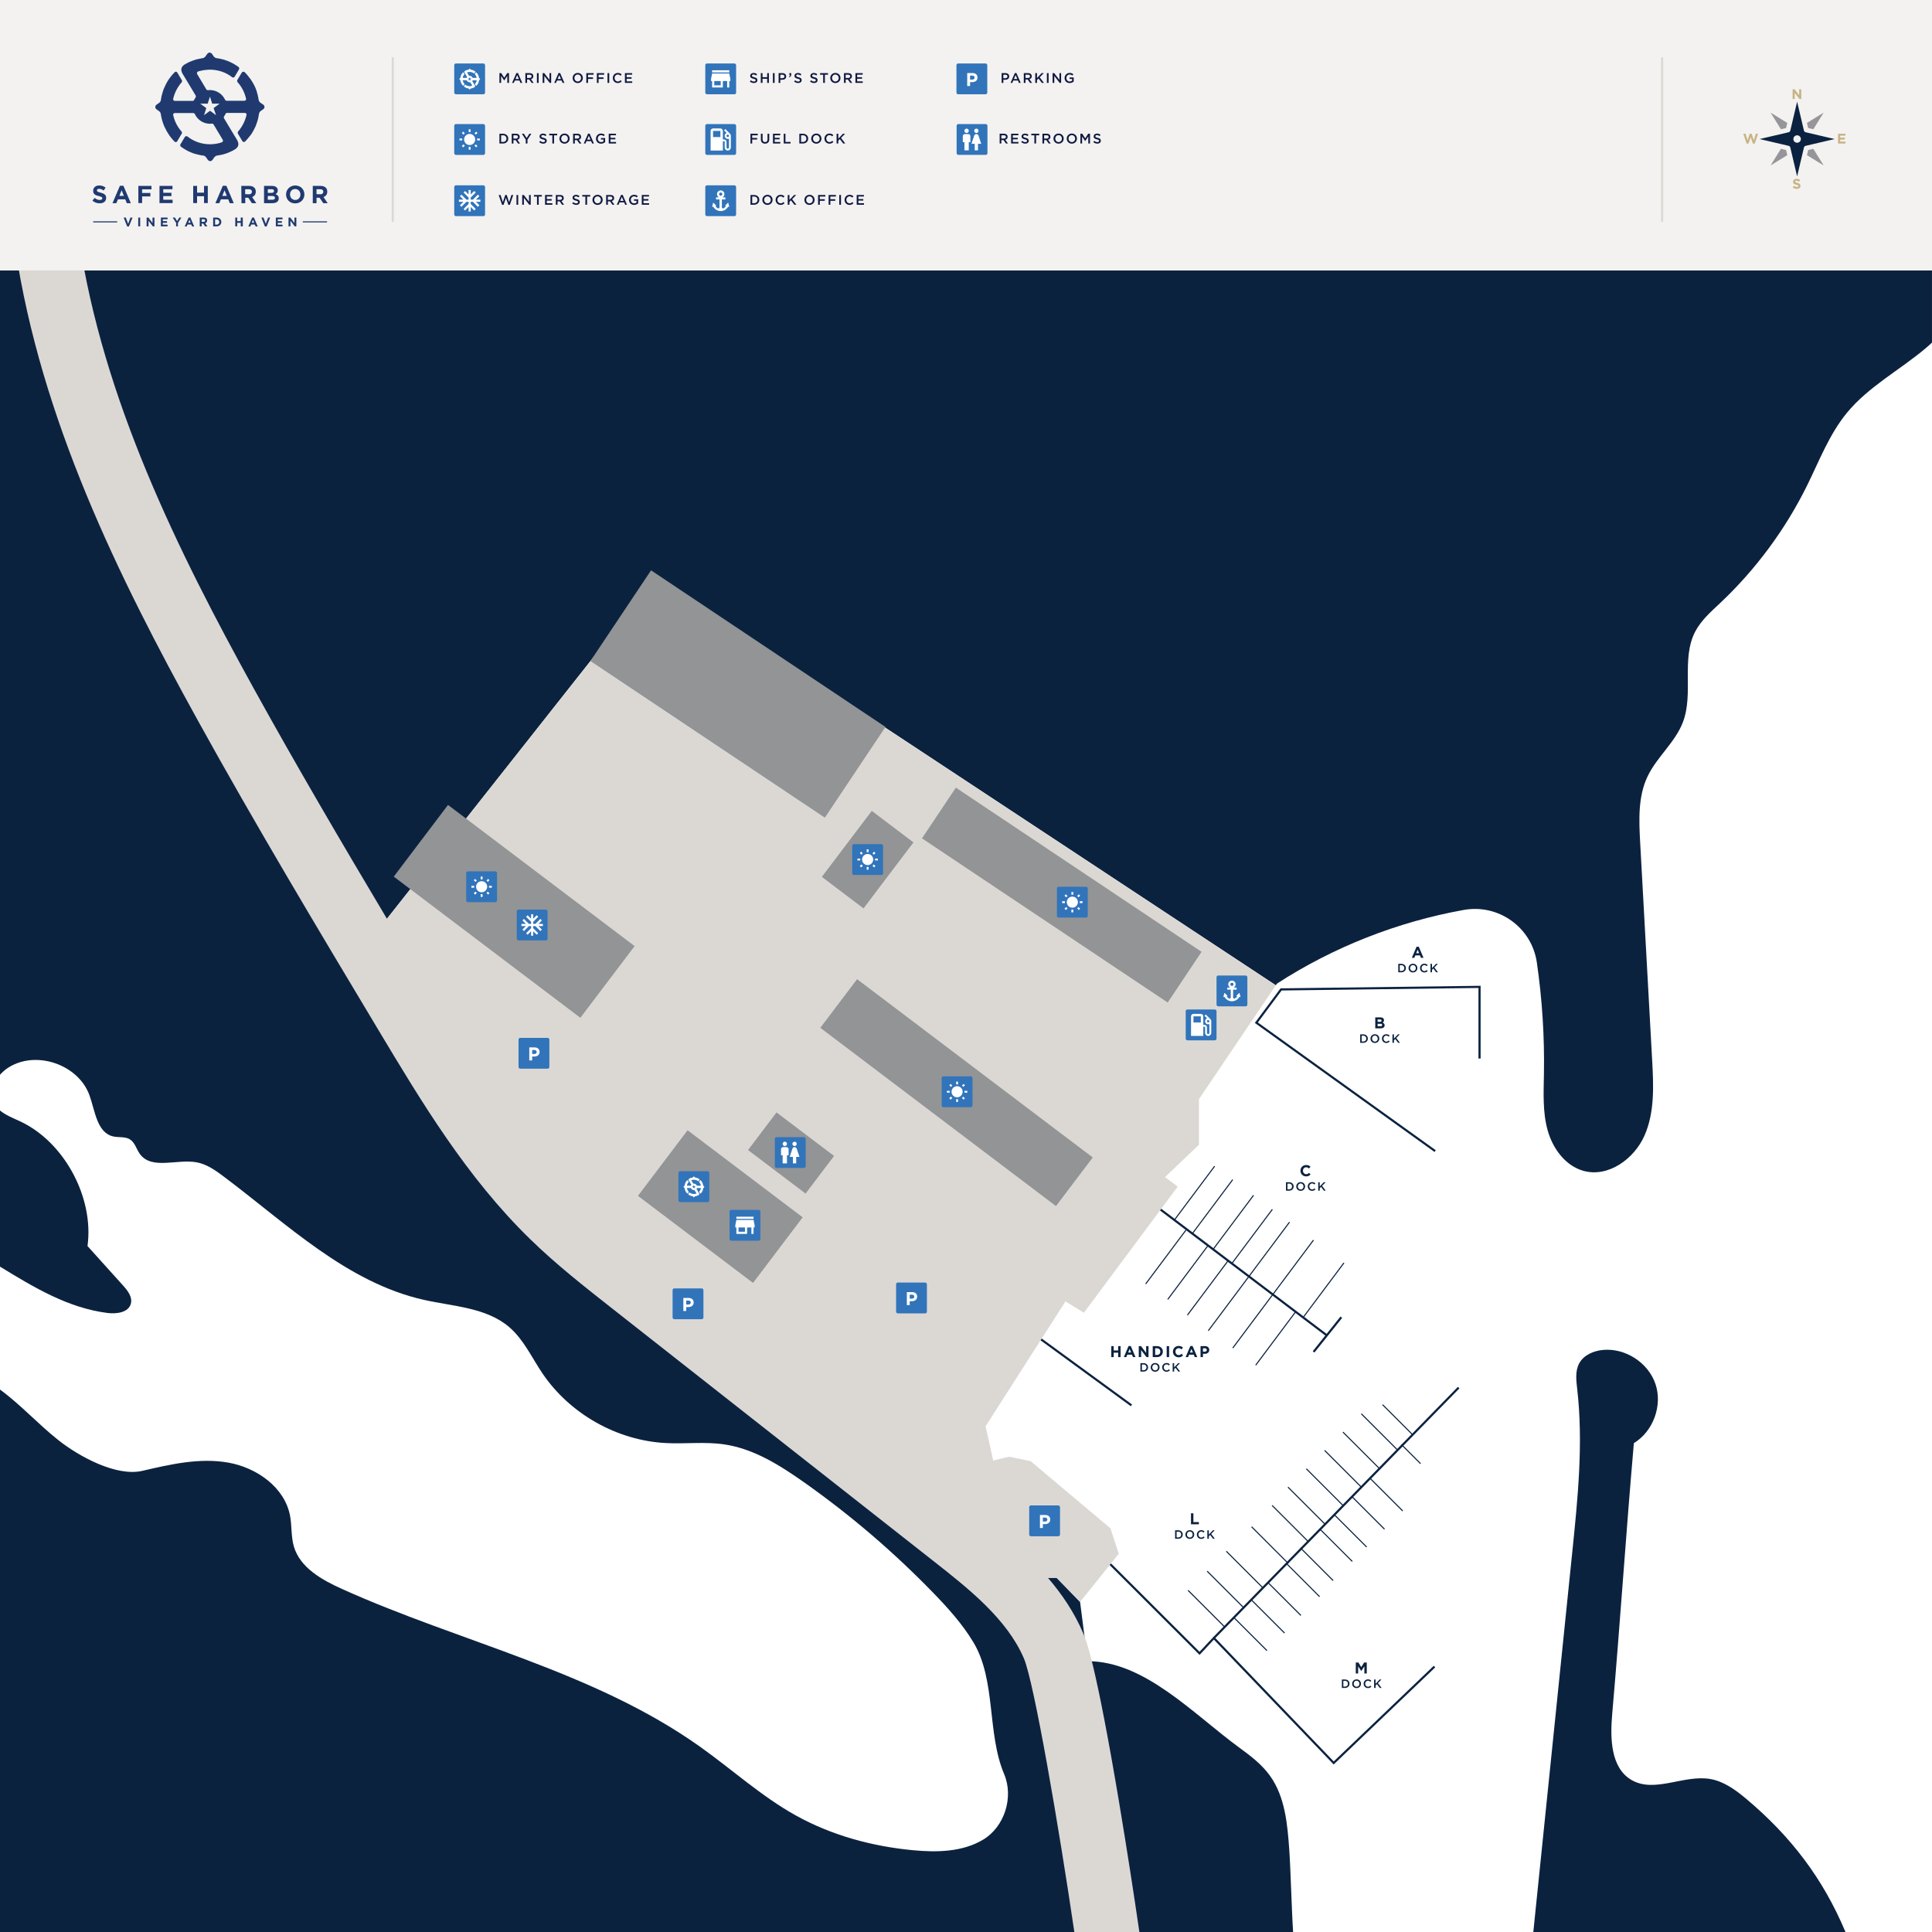
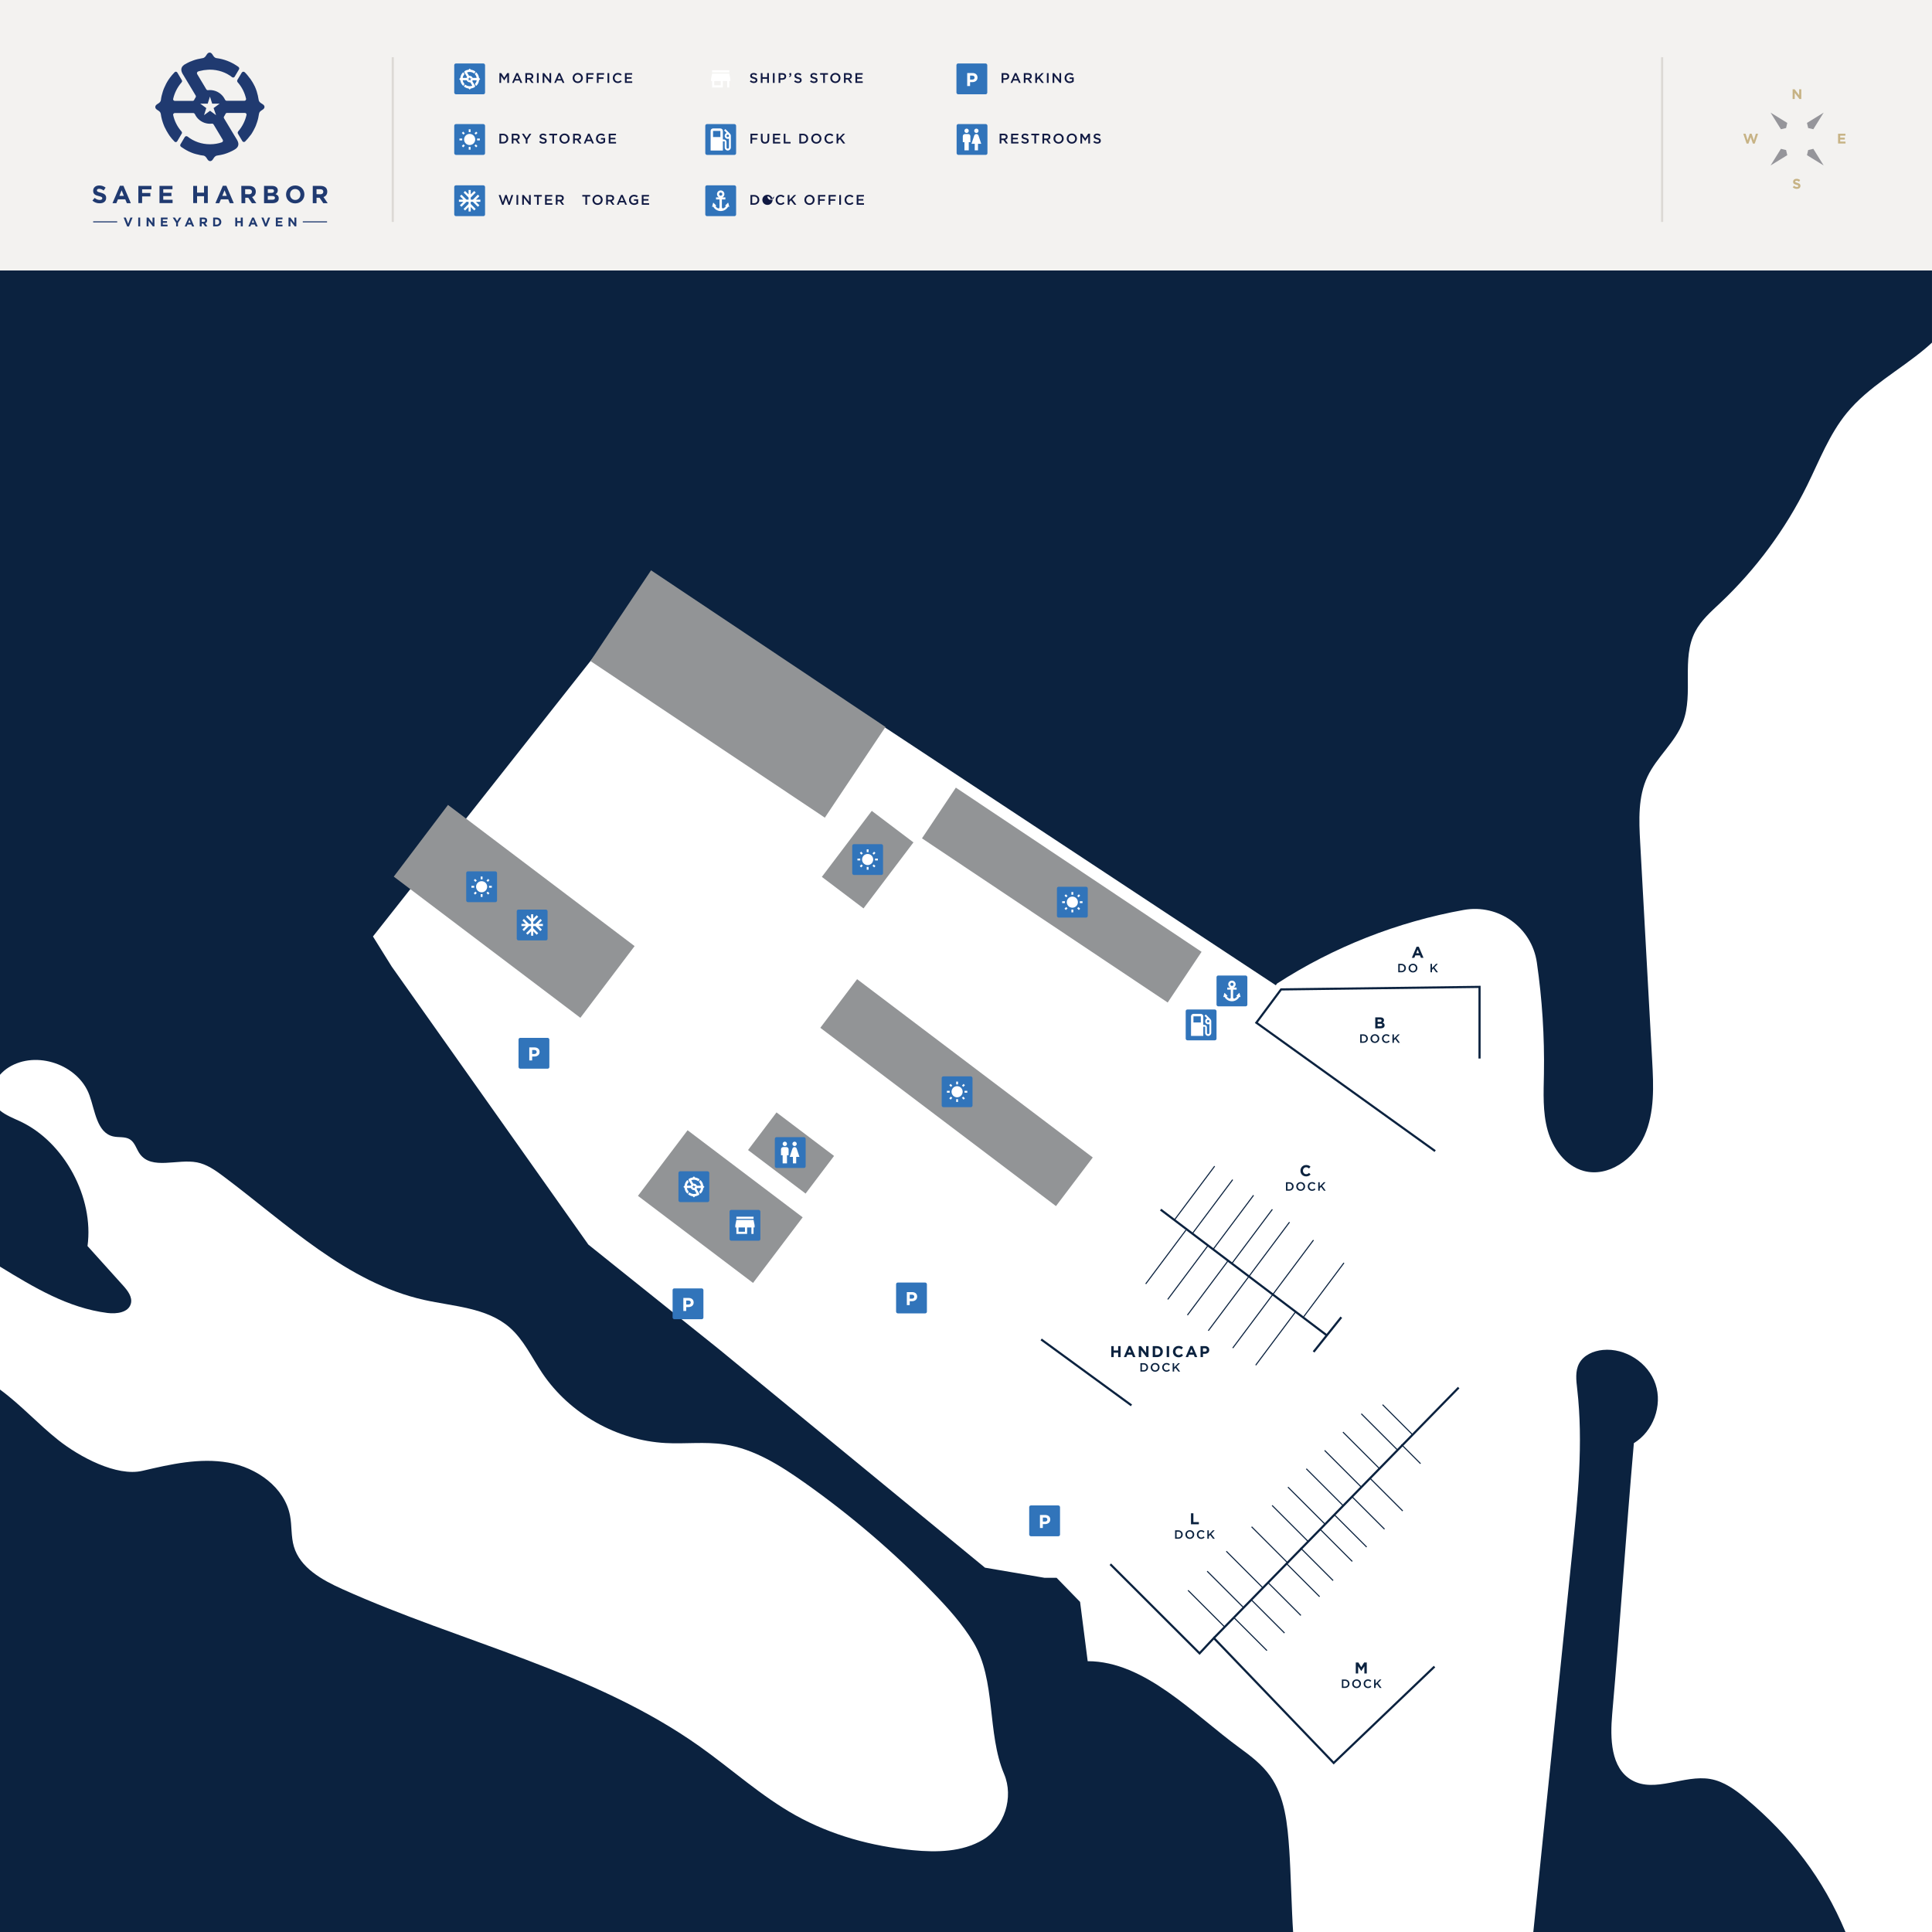
<svg xmlns="http://www.w3.org/2000/svg" id="Dock_names" data-name="Dock names" viewBox="0 0 1800 1800">
  <defs>
    <style>
      .cls-1, .cls-2, .cls-3, .cls-4 {
        fill: none;
      }

      .cls-5 {
        fill: #95959a;
      }

      .cls-6 {
        fill: #0b223f;
      }

      .cls-7 {
        fill-rule: evenodd;
      }

      .cls-7, .cls-8 {
        fill: #fff;
      }

      .cls-9 {
        fill: #203a70;
      }

      .cls-2 {
        stroke: #dcd9d5;
      }

      .cls-2, .cls-3, .cls-4 {
        stroke-miterlimit: 10;
      }

      .cls-2, .cls-4 {
        stroke-width: 2px;
      }

      .cls-10 {
        fill: #929496;
      }

      .cls-11 {
        fill: #dbd8d4;
      }

      .cls-3, .cls-4 {
        stroke: #0b223f;
      }

      .cls-12 {
        fill: #101942;
      }

      .cls-13 {
        fill: #0a2240;
      }

      .cls-14 {
        fill: #f3f2f0;
      }

      .cls-15 {
        fill: #c7b385;
      }

      .cls-16 {
        fill: #3174ba;
      }

      .cls-17 {
        clip-path: url(#clippath);
      }
    </style>
    <clipPath id="clippath">
      <rect class="cls-1" x="86.1" y="49.1" width="219.1" height="161.9" />
    </clipPath>
  </defs>
  <rect class="cls-8" width="1800" height="1800" />
  <g>
    <path class="cls-6" d="M121.91,1214.64c1.68-6.19-2.93-12.16-7.22-16.92-11.05-12.27-22.1-24.53-33.15-36.8,6.15-45.14-21.52-96.93-62.81-116.19C12.36,1041.76,5.26,1039.01,0,1034.62v145.47c31.81,19.48,63.51,38.53,100.05,43.17,8.51,1.08,19.61-.34,21.86-8.62Z" />
    <path class="cls-6" d="M1522.25,1344.53c18-10.93,26.82-34.95,20.16-54.94-6.66-19.98-28.12-33.92-49.08-31.87-8.74.85-17.83,4.75-22.02,12.47-3.89,7.17-2.78,15.88-1.86,23.98,5.77,50.36.59,101.26-4.58,151.69-12.11,117.96-24.21,236.19-36.32,354.15h290.85c-20.98-49.96-50.86-89.04-92.32-123.94-9.93-8.35-20.87-16.39-33.65-18.61-24.47-4.25-51.61,13.35-73.17,1.04-19.68-11.24-20.2-38.93-18.22-61.5,7.34-83.7,12.86-168.77,20.2-252.47Z" />
    <path class="cls-6" d="M0,252v749.35c2.38-2.7,5.15-5.06,8.11-6.91,25.75-16.12,64.85-2.65,75.21,25.91,5.29,14.59,6.9,34.8,21.99,38.4,5.23,1.25,11.17-.07,15.73,2.79,4.74,2.97,6.04,9.2,9.36,13.7,11.07,14.98,34.83,4.23,53.12,7.72,9.2,1.76,17.14,7.38,24.64,13,59.13,44.3,114.97,99.09,187.09,115.17,27.44,6.12,58.02,7.06,79.31,25.42,13.32,11.49,20.8,28.13,30.63,42.72,25.52,37.89,69.4,62.76,115.01,65.19,18.22.97,36.62-1.42,54.67,1.26,27.73,4.11,52.31,19.79,75.15,35.95,42.8,30.27,82.71,64.47,119.22,102.09,13.85,14.27,27.3,29.15,37.56,46.18,21.43,35.57,12.54,84.7,28.72,122.91,9.13,21.56.4,49.26-19.73,61.22-19.25,11.43-43,11.85-65.28,9.73-38.13-3.62-75.89-13.88-109.33-32.53-31.94-17.81-59.22-42.76-89.03-63.94-99.19-70.49-222.21-96.85-333.18-146.78-18.92-8.51-39.41-19.87-45.2-39.79-2.69-9.25-1.75-19.17-3.55-28.63-5.02-26.47-31.09-44.82-57.62-49.47-26.54-4.65-53.64,1.53-79.87,7.67-24.2,5.66-58.86-13.15-78.34-28.57C35.56,1326.85,19.34,1308.78,0,1294.61v505.39h1204.77c-1.3-18.47-2.27-57.8-3.57-76.26-1.7-24.14-3.88-49.66-18-69.31-7.45-10.37-17.73-18.31-28.06-25.83-43.12-31.4-88.43-80.91-141.77-80.91l-7.09-55.23-21.86-22.45h-11.22l-55.53-9.45-247.22-203.04-122.28-97.94-183.25-259.08-17.45-28.01,264.5-334.94,576.69,380.42,1.06-1.57c52.68-34.13,112.25-57.52,174.02-68.63,32.48-5.85,63.36,16.3,68.1,48.96,4.98,34.31,7.2,69.02,6.6,103.68-.3,17.66-1.29,35.65,3.46,52.66,4.75,17.01,16.58,33.24,33.63,37.86,22.92,6.21,46.92-11.12,56.55-32.82,9.63-21.71,8.5-46.46,7.2-70.17-3.72-67.64-7.45-135.28-11.17-202.92-1.15-20.82-2.11-42.66,6.82-61.5,8.69-18.34,25.91-31.88,33.06-50.86,10.07-26.72-1.79-58.81,11.36-84.15,5.5-10.59,14.75-18.62,23.43-26.81,33.17-31.3,60.7-68.56,80.88-109.46,11.37-23.05,20.64-47.58,36.93-67.46,20.12-24.54,49.13-39.81,73.4-60.26,2.03-1.71,4.03-3.49,5.99-5.33v-76.44L0,252Z" />
-     <path class="cls-11" d="M1043.08,1681.82c-22.26-133.08-31.11-153.71-34.02-160.49-8.24-19.22-19.72-36.16-32.74-51.32h8.11l21.86,22.45,36.03-44.89-7.68-23.63-74.43-62.62-20.08-4.14-14.77,3.54-7.09-31.9,74.43-116.37,17.13,10.63,87.43-117.55-11.81-8.86,31.6-30.13v-42.53l71.62-106.04-576.69-380.42-251.48,318.45c-41.88-70.27-83.92-141.86-123.51-213.51-71.67-129.7-141.07-270.43-163.5-420.68l-59.34,8.86c23.83,159.65,95.94,306.23,170.32,440.84,53.71,97.2,111.61,193.85,167.61,287.31,40.7,67.93,82.78,138.17,142.06,195.86,24.01,23.37,50.16,43.92,75.44,63.8l300.38,236.13c31.95,25.11,68.16,53.58,83.94,90.37,9.56,22.29,32.73,157.67,47.04,255.02h60.58c-5.01-34.53-11.51-76.66-18.45-118.18Z" />
    <rect class="cls-10" x="370" y="807.21" width="218" height="83.76" transform="translate(609.36 -117.04) rotate(37.11)" />
    <rect class="cls-10" x="556.19" y="595.76" width="262.65" height="101.64" transform="translate(475.11 -273) rotate(33.75)" />
    <rect class="cls-10" x="603.79" y="1085.81" width="134.45" height="76.65" transform="translate(814.22 -177.18) rotate(37.11)" />
    <rect class="cls-10" x="703.31" y="1052.24" width="67.22" height="43.96" transform="translate(797.45 -227.07) rotate(37.11)" />
    <rect class="cls-10" x="851.55" y="805.53" width="275.32" height="56.81" transform="translate(630.04 -409.04) rotate(33.75)" />
    <rect class="cls-10" x="753.44" y="989.58" width="275.32" height="56.81" transform="translate(794.75 -331.48) rotate(37.11)" />
    <rect class="cls-10" x="769.81" y="776.49" width="77.1" height="48.68" transform="translate(1934.73 639.43) rotate(127.11)" />
    <rect class="cls-14" width="1800" height="252" />
    <g id="Compass_N" data-name="Compass N">
      <g>
-         <path class="cls-13" d="M1676.8,131.99c-1.36,1.35-3.57,1.35-4.93,0-1.36-1.35-1.36-3.55,0-4.91,1.36-1.35,3.57-1.35,4.93,0,1.36,1.36,1.36,3.55,0,4.91M1709.31,129.54l-27-6.31c-.81-.19-1.44-.82-1.63-1.62l-6.34-26.87-6.34,26.87c-.19.81-.82,1.43-1.63,1.62l-27,6.31,27,6.31c.81.19,1.44.82,1.63,1.62l6.34,26.87,6.34-26.87c.19-.81.82-1.43,1.63-1.62l7.65-1.79,19.35-4.52Z" />
        <polygon class="cls-5" points="1699.07 104.93 1683.51 114.52 1684.64 119.29 1689.43 120.41 1699.07 104.93" />
        <polygon class="cls-5" points="1649.61 104.93 1659.24 120.41 1664.04 119.29 1665.16 114.52 1649.61 104.93" />
        <polygon class="cls-5" points="1659.24 138.67 1649.6 154.15 1665.16 144.56 1664.04 139.79 1659.24 138.67" />
        <polygon class="cls-5" points="1689.43 138.67 1684.64 139.79 1683.51 144.56 1699.07 154.15 1689.43 138.67" />
      </g>
      <path class="cls-15" d="M1670.15,83.16h1.84l4.26,5.6v-5.6h1.97v9.1h-1.7l-4.41-5.78v5.78h-1.97v-9.1Z" />
      <path class="cls-15" d="M1712.49,124.6h6.86v1.78h-4.87v1.85h4.29v1.78h-4.29v1.91h4.94v1.78h-6.93v-9.1Z" />
      <path class="cls-15" d="M1624.17,124.6h2.14l1.88,6.16,2.04-6.19h1.72l2.04,6.19,1.89-6.16h2.09l-3.11,9.16h-1.74l-2.05-5.95-2.05,5.95h-1.74l-3.1-9.16Z" />
      <path class="cls-15" d="M1670.24,174.51l1.18-1.42c.82.68,1.68,1.1,2.72,1.1.82,0,1.31-.33,1.31-.86v-.03c0-.51-.31-.77-1.83-1.16-1.83-.47-3.02-.97-3.02-2.78v-.03c0-1.65,1.33-2.74,3.18-2.74,1.33,0,2.46.42,3.38,1.16l-1.04,1.51c-.81-.56-1.6-.9-2.37-.9s-1.17.35-1.17.79v.03c0,.6.39.79,1.96,1.2,1.85.48,2.89,1.14,2.89,2.73v.03c0,1.81-1.38,2.82-3.34,2.82-1.38,0-2.77-.48-3.86-1.46Z" />
    </g>
    <line class="cls-2" x1="1548.56" y1="53.32" x2="1548.56" y2="206.79" />
    <line class="cls-2" x1="365.94" y1="53.32" x2="365.94" y2="206.79" />
    <g>
      <path class="cls-12" d="M465.3,68.13h1.7l2.77,4.3,2.77-4.3h1.7v9.1h-1.6v-6.53l-2.87,4.29h-.05l-2.85-4.26v6.5h-1.57v-9.1Z" />
      <path class="cls-12" d="M481.11,68.06h1.48l4,9.17h-1.69l-.92-2.2h-4.3l-.94,2.2h-1.64l4-9.17ZM483.4,73.61l-1.57-3.64-1.56,3.64h3.13Z" />
      <path class="cls-12" d="M489.45,68.13h4.06c1.14,0,2.04.34,2.63.91.48.49.75,1.17.75,1.96v.03c0,1.5-.9,2.39-2.17,2.76l2.46,3.45h-1.88l-2.24-3.17h-2v3.17h-1.6v-9.1ZM493.39,72.64c1.14,0,1.87-.6,1.87-1.52v-.03c0-.98-.7-1.51-1.89-1.51h-2.33v3.06h2.34Z" />
      <path class="cls-12" d="M500.24,68.13h1.6v9.1h-1.6v-9.1Z" />
      <path class="cls-12" d="M505.57,68.13h1.48l4.88,6.29v-6.29h1.57v9.1h-1.34l-5.02-6.47v6.47h-1.57v-9.1Z" />
      <path class="cls-12" d="M520.37,68.06h1.48l4,9.17h-1.69l-.92-2.2h-4.3l-.94,2.2h-1.64l4-9.17ZM522.65,73.61l-1.57-3.64-1.56,3.64h3.13Z" />
      <path class="cls-12" d="M533.51,72.7v-.03c0-2.56,1.98-4.71,4.77-4.71s4.75,2.12,4.75,4.68v.03c0,2.56-1.98,4.71-4.77,4.71s-4.75-2.12-4.75-4.68ZM541.35,72.7v-.03c0-1.77-1.29-3.24-3.09-3.24s-3.07,1.44-3.07,3.21v.03c0,1.77,1.29,3.24,3.09,3.24s3.07-1.44,3.07-3.21Z" />
      <path class="cls-12" d="M546.26,68.13h6.77v1.46h-5.17v2.48h4.59v1.46h-4.59v3.71h-1.6v-9.1Z" />
      <path class="cls-12" d="M556.09,68.13h6.77v1.46h-5.17v2.48h4.59v1.46h-4.59v3.71h-1.6v-9.1Z" />
      <path class="cls-12" d="M566.01,68.13h1.6v9.1h-1.6v-9.1Z" />
      <path class="cls-12" d="M570.94,72.7v-.03c0-2.59,1.94-4.71,4.69-4.71,1.68,0,2.69.58,3.56,1.42l-1.03,1.18c-.73-.68-1.51-1.13-2.55-1.13-1.74,0-3,1.43-3,3.21v.03c0,1.78,1.26,3.24,3,3.24,1.12,0,1.83-.46,2.61-1.18l1.03,1.04c-.95.99-1.99,1.61-3.69,1.61-2.65,0-4.63-2.07-4.63-4.68Z" />
      <path class="cls-12" d="M582.23,68.13h6.75v1.43h-5.15v2.37h4.56v1.43h-4.56v2.44h5.21v1.43h-6.81v-9.1Z" />
    </g>
    <g>
      <rect class="cls-16" x="423.2" y="59.13" width="28.72" height="28.72" rx="1.58" ry="1.58" />
      <path id="Helm" class="cls-8" d="M446.27,72.42c-.07-.52-.19-1.02-.35-1.51,0-.02-.01-.04-.02-.06-.04-.13-.09-.26-.14-.39-.02-.04-.03-.09-.05-.13-.04-.1-.09-.2-.13-.3-.02-.05-.05-.11-.07-.16-.04-.09-.09-.18-.14-.27-.07-.14-.15-.27-.23-.41-.02-.04-.04-.08-.07-.11-.06-.09-.12-.18-.18-.27-.02-.04-.05-.07-.07-.11-.04-.05-.07-.11-.11-.16,0-.01-.02-.02-.03-.03-.27-.37-.57-.72-.89-1.04-.15-.15-.4-.12-.51.07l-.79,1.31c-.08.14-.07.31.04.43.74.84,1.28,1.86,1.52,3,0,.17-.13.32-.31.32h-3.17c-.12,0-.23-.07-.28-.18-.15-.32-.35-.61-.6-.87-.67-.67-1.58-.95-2.45-.86-.12.01-.24-.04-.3-.15l-1.64-2.72c-.08-.14-.04-.34.1-.42.06-.04.13-.06.2-.08.07-.02.14-.05.22-.07.45-.12.92-.19,1.39-.22.12,0,.24-.01.36-.01,1.5,0,2.91.49,4,1.35.15.12.36.08.46-.08l.8-1.33c.08-.14.05-.31-.08-.41h-.02s-.02-.03-.03-.04c-.06-.04-.12-.08-.17-.12-.02-.01-.04-.03-.06-.04-1.08-.73-2.31-1.2-3.6-1.39-.72-.07-.69-.99-1.28-.99s-.56.93-1.28.99c-.6.09-1.18.23-1.74.44,0,0-.03,0-.04.01-.1.04-.19.07-.29.11,0,0-.02,0-.02,0-.1.04-.21.09-.31.14-.01,0-.02.01-.03.02-.1.05-.2.1-.3.15-.01,0-.02.01-.03.02-.1.05-.2.11-.3.17-.04.02-.13.08-.13.08-.75.51-.61,1.13-.32,1.66l.1.16,1.46,2.42.77,1.29c.06.1.06.24-.01.34-.09.14-.18.28-.25.43-.05.11-.16.18-.28.18h-3.17c-.18,0-.32-.15-.31-.32.24-1.13.78-2.16,1.52-3,.09-.11.11-.26.04-.39l-.81-1.35c-.1-.17-.34-.2-.49-.06-.32.32-.62.67-.89,1.04-.01.01-.02.02-.03.03-.04.05-.07.1-.11.16-.03.04-.05.07-.08.11-.06.09-.12.18-.17.27-.03.04-.05.09-.07.13-.06.1-.12.2-.17.31-.06.12-.12.24-.18.36-.02.05-.05.11-.07.16-.05.1-.09.2-.13.3-.02.04-.03.09-.05.13-.05.13-.1.26-.14.39,0,.02-.01.04-.02.06-.16.49-.28.99-.35,1.51-.1.68-.99.66-.99,1.24s.88.56.99,1.23c.1.7.28,1.38.54,2.02,0,.01,0,.02.01.04.06.15.13.3.19.45,0,0,0,.02.01.02.07.16.15.31.23.46,0,.01.01.02.02.03.07.13.15.25.22.38.03.04.06.09.08.13.06.1.13.19.2.29.02.02.03.05.05.07,0,0,.01.01.02.02.27.37.56.72.88,1.04.14.14.38.11.48-.06l.82-1.36c.07-.12.06-.27-.03-.38-.73-.83-1.26-1.85-1.51-2.98-.01-.18.13-.33.31-.33h3.17c.12,0,.23.07.28.18.15.32.35.61.6.87.67.67,1.58.95,2.45.86.12-.01.24.04.3.15l1.64,2.72c.06.1.06.22,0,.32-.04.06-.1.11-.17.14-.58.2-1.35.34-2.1.34-1.51,0-2.91-.5-4.03-1.37-.15-.12-.37-.08-.47.08l-.79,1.32c-.08.14-.05.31.08.41.03.02.05.04.08.06,0,0,0,0,.01.01.02.01.04.02.05.04.09.06.18.12.27.18.06.04.11.07.17.11.1.06.2.12.3.18.04.02.08.05.13.07.13.07.27.14.41.21.05.03.11.05.16.07.09.04.18.08.27.12.06.03.13.05.19.08.09.03.17.07.26.1.06.02.13.04.19.07.1.03.19.06.29.09.06.02.11.03.17.05.13.04.27.07.41.1.02,0,.04,0,.06.01.16.03.33.06.5.09,0,0,0,0,.01,0,.72.07.69.99,1.28.99s.56-.93,1.28-.99c0,0,.01,0,.02,0,.07,0,.13-.02.2-.03.08-.01.16-.03.24-.04.04,0,.08-.02.12-.03.11-.02.23-.05.34-.08,0,0,0,0,.01,0,.55-.14,1.09-.34,1.6-.59,0,0,.36-.18.54-.28.89-.52.76-1.19.45-1.75,0,0-.02-.04-.02-.04,0,0-.48-.8-.48-.8l-1.82-3.04c-.06-.1-.06-.24.01-.34.09-.14.18-.28.25-.43.05-.11.16-.18.28-.18h3.17c.18,0,.32.16.31.33-.24,1.12-.77,2.14-1.5,2.97-.1.12-.12.29-.04.43l.8,1.33c.11.18.35.21.49.06.33-.33.63-.68.9-1.05,0,0,.01-.01.02-.02.02-.03.04-.07.07-.1.04-.05.07-.1.11-.15.05-.08.1-.16.15-.24.08-.12.15-.25.22-.37,0-.01.01-.02.02-.04.08-.15.16-.3.23-.46,0,0,0-.02.01-.03.07-.15.13-.29.19-.44,0,0,0-.01,0-.02.06-.16.12-.32.18-.49.17-.5.29-1.02.37-1.55.1-.67.99-.65.99-1.23s-.89-.56-.99-1.24ZM438.64,75.15l-1.08-.78-1.08.78.41-1.27-1.08-.78h1.33l.41-1.27.41,1.27h1.33l-1.08.78.41,1.27Z" />
    </g>
    <g>
      <path class="cls-12" d="M465.3,124.6h3.39c2.86,0,4.84,1.96,4.84,4.52v.03c0,2.56-1.98,4.55-4.84,4.55h-3.39v-9.1ZM468.69,132.24c1.91,0,3.16-1.29,3.16-3.07v-.03c0-1.78-1.25-3.09-3.16-3.09h-1.79v6.19h1.79Z" />
      <path class="cls-12" d="M476.77,124.6h4.06c1.14,0,2.04.34,2.63.91.48.49.75,1.17.75,1.96v.03c0,1.5-.9,2.39-2.17,2.76l2.46,3.45h-1.89l-2.24-3.17h-2v3.17h-1.6v-9.1ZM480.7,129.11c1.14,0,1.87-.6,1.87-1.52v-.03c0-.98-.7-1.51-1.89-1.51h-2.33v3.06h2.34Z" />
      <path class="cls-12" d="M489.82,130.11l-3.61-5.51h1.89l2.55,4.03,2.57-4.03h1.83l-3.61,5.47v3.63h-1.61v-3.59Z" />
      <path class="cls-12" d="M502.34,132.37l.96-1.14c.87.75,1.74,1.18,2.87,1.18.99,0,1.61-.46,1.61-1.14v-.03c0-.65-.36-1-2.05-1.39-1.94-.47-3.03-1.04-3.03-2.72v-.03c0-1.56,1.3-2.64,3.11-2.64,1.33,0,2.38.4,3.3,1.14l-.86,1.21c-.82-.61-1.64-.94-2.47-.94-.94,0-1.48.48-1.48,1.08v.03c0,.7.42,1.01,2.16,1.43,1.92.47,2.93,1.16,2.93,2.67v.03c0,1.7-1.34,2.72-3.25,2.72-1.39,0-2.7-.48-3.8-1.46Z" />
      <path class="cls-12" d="M514.61,126.08h-2.89v-1.48h7.38v1.48h-2.89v7.62h-1.61v-7.62Z" />
      <path class="cls-12" d="M521.2,129.17v-.03c0-2.56,1.98-4.71,4.77-4.71s4.75,2.12,4.75,4.68v.03c0,2.56-1.98,4.71-4.77,4.71s-4.75-2.12-4.75-4.68ZM529.04,129.17v-.03c0-1.77-1.29-3.24-3.09-3.24s-3.07,1.44-3.07,3.21v.03c0,1.77,1.29,3.24,3.09,3.24s3.07-1.44,3.07-3.21Z" />
      <path class="cls-12" d="M533.95,124.6h4.06c1.14,0,2.04.34,2.63.91.48.49.75,1.17.75,1.96v.03c0,1.5-.9,2.39-2.17,2.76l2.46,3.45h-1.89l-2.24-3.17h-2v3.17h-1.6v-9.1ZM537.89,129.11c1.14,0,1.87-.6,1.87-1.52v-.03c0-.98-.7-1.51-1.89-1.51h-2.33v3.06h2.34Z" />
      <path class="cls-12" d="M547.88,124.53h1.48l4,9.17h-1.69l-.92-2.2h-4.3l-.94,2.2h-1.64l4-9.17ZM550.16,130.08l-1.57-3.64-1.56,3.64h3.13Z" />
      <path class="cls-12" d="M555.26,129.17v-.03c0-2.55,1.95-4.71,4.69-4.71,1.59,0,2.56.44,3.5,1.23l-1.01,1.21c-.7-.6-1.39-.97-2.55-.97-1.68,0-2.95,1.47-2.95,3.21v.03c0,1.87,1.23,3.25,3.09,3.25.86,0,1.64-.27,2.2-.69v-1.7h-2.33v-1.39h3.87v3.82c-.9.77-2.18,1.42-3.8,1.42-2.85,0-4.72-2.03-4.72-4.68Z" />
      <path class="cls-12" d="M567.15,124.6h6.75v1.43h-5.15v2.37h4.56v1.43h-4.56v2.44h5.21v1.43h-6.81v-9.1Z" />
    </g>
    <g>
      <path class="cls-12" d="M464.6,181.66h1.73l2.17,6.75,2.24-6.77h1.35l2.24,6.77,2.17-6.75h1.68l-3.17,9.17h-1.38l-2.24-6.54-2.24,6.54h-1.38l-3.17-9.17Z" />
      <path class="cls-12" d="M481.2,181.66h1.6v9.1h-1.6v-9.1Z" />
      <path class="cls-12" d="M486.53,181.66h1.48l4.88,6.29v-6.29h1.57v9.1h-1.34l-5.02-6.47v6.47h-1.57v-9.1Z" />
      <path class="cls-12" d="M500.33,183.14h-2.89v-1.48h7.38v1.48h-2.89v7.62h-1.61v-7.62Z" />
      <path class="cls-12" d="M507.82,181.66h6.75v1.43h-5.15v2.37h4.56v1.43h-4.56v2.44h5.21v1.43h-6.81v-9.1Z" />
      <path class="cls-12" d="M517.83,181.66h4.06c1.14,0,2.04.34,2.63.91.48.49.75,1.17.75,1.96v.03c0,1.5-.9,2.39-2.17,2.76l2.46,3.45h-1.88l-2.24-3.17h-2v3.17h-1.6v-9.1ZM521.77,186.17c1.14,0,1.87-.6,1.87-1.52v-.03c0-.98-.7-1.51-1.89-1.51h-2.33v3.06h2.34Z" />
-       <path class="cls-12" d="M533.12,189.43l.96-1.14c.87.75,1.74,1.18,2.87,1.18.99,0,1.61-.46,1.61-1.14v-.03c0-.65-.36-1-2.05-1.39-1.94-.47-3.03-1.04-3.03-2.72v-.03c0-1.56,1.3-2.64,3.11-2.64,1.33,0,2.38.4,3.3,1.14l-.86,1.21c-.82-.61-1.64-.94-2.47-.94-.94,0-1.48.48-1.48,1.08v.03c0,.7.42,1.01,2.16,1.43,1.92.47,2.93,1.16,2.93,2.67v.03c0,1.7-1.34,2.72-3.25,2.72-1.39,0-2.7-.48-3.8-1.46Z" />
      <path class="cls-12" d="M545.39,183.14h-2.89v-1.48h7.38v1.48h-2.89v7.62h-1.61v-7.62Z" />
      <path class="cls-12" d="M551.98,186.23v-.03c0-2.56,1.98-4.71,4.77-4.71s4.75,2.12,4.75,4.68v.03c0,2.56-1.98,4.71-4.77,4.71s-4.75-2.12-4.75-4.68ZM559.82,186.23v-.03c0-1.77-1.29-3.24-3.09-3.24s-3.07,1.44-3.07,3.21v.03c0,1.77,1.29,3.24,3.09,3.24s3.07-1.44,3.07-3.21Z" />
      <path class="cls-12" d="M564.74,181.66h4.06c1.14,0,2.04.34,2.63.91.48.49.75,1.17.75,1.96v.03c0,1.5-.9,2.39-2.17,2.76l2.46,3.45h-1.88l-2.24-3.17h-2v3.17h-1.6v-9.1ZM568.67,186.17c1.14,0,1.87-.6,1.87-1.52v-.03c0-.98-.7-1.51-1.89-1.51h-2.33v3.06h2.34Z" />
      <path class="cls-12" d="M578.66,181.59h1.48l4,9.17h-1.69l-.92-2.2h-4.3l-.94,2.2h-1.64l4-9.17ZM580.95,187.14l-1.57-3.64-1.56,3.64h3.13Z" />
      <path class="cls-12" d="M586.04,186.23v-.03c0-2.55,1.95-4.71,4.69-4.71,1.59,0,2.56.44,3.5,1.23l-1.01,1.21c-.7-.6-1.39-.97-2.55-.97-1.68,0-2.95,1.47-2.95,3.21v.03c0,1.87,1.24,3.25,3.09,3.25.86,0,1.64-.27,2.2-.69v-1.7h-2.33v-1.39h3.87v3.82c-.9.77-2.18,1.42-3.8,1.42-2.85,0-4.72-2.03-4.72-4.68Z" />
      <path class="cls-12" d="M597.94,181.66h6.75v1.43h-5.15v2.37h4.56v1.43h-4.56v2.44h5.21v1.43h-6.81v-9.1Z" />
    </g>
    <g>
      <rect class="cls-16" x="423.2" y="172.66" width="28.72" height="28.72" rx="1.58" ry="1.58" />
      <path class="cls-8" d="M447.56,186.02h-4.17l3.24-3.24-1.41-1.42-4.66,4.66h-2v-2l4.66-4.66-1.42-1.41-3.24,3.24v-4.17h-2v4.17l-3.24-3.24-1.42,1.41,4.66,4.66v2h-2l-4.66-4.66-1.41,1.42,3.24,3.24h-4.17v2h4.17l-3.24,3.24,1.41,1.42,4.66-4.66h2v2l-4.66,4.66,1.42,1.41,3.24-3.24v4.17h2v-4.17l3.24,3.24,1.42-1.41-4.66-4.66v-2h2l4.66,4.66,1.41-1.42-3.24-3.24h4.17v-2Z" />
    </g>
    <g>
      <path class="cls-12" d="M699.2,181.66h3.39c2.86,0,4.84,1.96,4.84,4.52v.03c0,2.56-1.98,4.55-4.84,4.55h-3.39v-9.1ZM702.6,189.3c1.91,0,3.16-1.29,3.16-3.07v-.03c0-1.78-1.25-3.09-3.16-3.09h-1.79v6.19h1.79Z" />
-       <path class="cls-12" d="M710.27,186.23v-.03c0-2.56,1.98-4.71,4.77-4.71s4.75,2.12,4.75,4.68v.03c0,2.56-1.98,4.71-4.77,4.71s-4.75-2.12-4.75-4.68ZM718.1,186.23v-.03c0-1.77-1.29-3.24-3.09-3.24s-3.07,1.44-3.07,3.21v.03c0,1.77,1.29,3.24,3.09,3.24s3.07-1.44,3.07-3.21Z" />
+       <path class="cls-12" d="M710.27,186.23v-.03c0-2.56,1.98-4.71,4.77-4.71s4.75,2.12,4.75,4.68v.03c0,2.56-1.98,4.71-4.77,4.71s-4.75-2.12-4.75-4.68ZM718.1,186.23v-.03c0-1.77-1.29-3.24-3.09-3.24v.03c0,1.77,1.29,3.24,3.09,3.24s3.07-1.44,3.07-3.21Z" />
      <path class="cls-12" d="M722.62,186.23v-.03c0-2.59,1.94-4.71,4.69-4.71,1.68,0,2.69.58,3.56,1.42l-1.03,1.18c-.73-.68-1.51-1.13-2.55-1.13-1.74,0-3,1.43-3,3.21v.03c0,1.78,1.26,3.24,3,3.24,1.12,0,1.83-.46,2.61-1.18l1.03,1.04c-.95.99-1.99,1.61-3.69,1.61-2.65,0-4.63-2.07-4.63-4.68Z" />
      <path class="cls-12" d="M733.91,181.66h1.6v4.58l4.33-4.58h1.96l-3.78,3.91,3.95,5.19h-1.94l-3.11-4.1-1.42,1.46v2.64h-1.6v-9.1Z" />
      <path class="cls-12" d="M749.43,186.23v-.03c0-2.56,1.98-4.71,4.77-4.71s4.75,2.12,4.75,4.68v.03c0,2.56-1.98,4.71-4.77,4.71s-4.75-2.12-4.75-4.68ZM757.27,186.23v-.03c0-1.77-1.29-3.24-3.09-3.24s-3.07,1.44-3.07,3.21v.03c0,1.77,1.29,3.24,3.09,3.24s3.07-1.44,3.07-3.21Z" />
      <path class="cls-12" d="M762.19,181.66h6.77v1.46h-5.17v2.48h4.59v1.46h-4.59v3.71h-1.6v-9.1Z" />
      <path class="cls-12" d="M772.01,181.66h6.77v1.46h-5.17v2.48h4.59v1.46h-4.59v3.71h-1.6v-9.1Z" />
      <path class="cls-12" d="M781.93,181.66h1.6v9.1h-1.6v-9.1Z" />
      <path class="cls-12" d="M786.86,186.23v-.03c0-2.59,1.94-4.71,4.69-4.71,1.68,0,2.69.58,3.56,1.42l-1.03,1.18c-.73-.68-1.51-1.13-2.55-1.13-1.74,0-3,1.43-3,3.21v.03c0,1.78,1.26,3.24,3,3.24,1.12,0,1.83-.46,2.61-1.18l1.03,1.04c-.95.99-1.99,1.61-3.69,1.61-2.65,0-4.63-2.07-4.63-4.68Z" />
      <path class="cls-12" d="M798.16,181.66h6.75v1.43h-5.15v2.37h4.56v1.43h-4.56v2.44h5.21v1.43h-6.81v-9.1Z" />
    </g>
    <g>
      <rect class="cls-16" x="481.44" y="847.44" width="28.72" height="28.72" rx="1.58" ry="1.58" />
      <path class="cls-8" d="M505.8,860.79h-4.17l3.24-3.24-1.41-1.42-4.66,4.66h-2v-2l4.66-4.66-1.42-1.41-3.24,3.24v-4.17h-2v4.17l-3.24-3.24-1.42,1.41,4.66,4.66v2h-2l-4.66-4.66-1.41,1.42,3.24,3.24h-4.17v2h4.17l-3.24,3.24,1.41,1.42,4.66-4.66h2v2l-4.66,4.66,1.42,1.41,3.24-3.24v4.17h2v-4.17l3.24,3.24,1.42-1.41-4.66-4.66v-2h2l4.66,4.66,1.41-1.42-3.24-3.24h4.17v-2Z" />
    </g>
    <g>
      <path class="cls-12" d="M698.59,75.9l.96-1.14c.87.75,1.74,1.18,2.87,1.18.99,0,1.61-.46,1.61-1.14v-.03c0-.65-.36-1-2.05-1.39-1.94-.47-3.03-1.04-3.03-2.72v-.03c0-1.56,1.3-2.64,3.11-2.64,1.33,0,2.38.4,3.3,1.14l-.86,1.21c-.82-.61-1.64-.94-2.47-.94-.94,0-1.48.48-1.48,1.08v.03c0,.7.42,1.01,2.16,1.43,1.92.47,2.93,1.16,2.93,2.67v.03c0,1.7-1.34,2.72-3.25,2.72-1.39,0-2.7-.48-3.8-1.46Z" />
      <path class="cls-12" d="M708.82,68.13h1.6v3.78h4.34v-3.78h1.6v9.1h-1.6v-3.83h-4.34v3.83h-1.6v-9.1Z" />
      <path class="cls-12" d="M720.09,68.13h1.6v9.1h-1.6v-9.1Z" />
      <path class="cls-12" d="M725.42,68.13h3.59c2.12,0,3.46,1.21,3.46,3.04v.03c0,2.04-1.64,3.11-3.64,3.11h-1.81v2.93h-1.6v-9.1ZM728.88,72.86c1.21,0,1.96-.68,1.96-1.62v-.03c0-1.07-.77-1.63-1.96-1.63h-1.86v3.28h1.86Z" />
      <path class="cls-12" d="M735,71.13c.79-.14,1.17-.55,1.1-1.22h-.66v-1.78h1.73v1.52c0,1.44-.69,2.05-2,2.16l-.17-.68Z" />
      <path class="cls-12" d="M739.85,75.9l.96-1.14c.87.75,1.74,1.18,2.87,1.18.99,0,1.61-.46,1.61-1.14v-.03c0-.65-.36-1-2.05-1.39-1.94-.47-3.03-1.04-3.03-2.72v-.03c0-1.56,1.3-2.64,3.11-2.64,1.33,0,2.38.4,3.3,1.14l-.86,1.21c-.82-.61-1.64-.94-2.47-.94-.94,0-1.48.48-1.48,1.08v.03c0,.7.42,1.01,2.16,1.43,1.92.47,2.93,1.16,2.93,2.67v.03c0,1.7-1.34,2.72-3.25,2.72-1.39,0-2.7-.48-3.8-1.46Z" />
      <path class="cls-12" d="M754.67,75.9l.96-1.14c.87.75,1.74,1.18,2.87,1.18.99,0,1.61-.46,1.61-1.14v-.03c0-.65-.36-1-2.05-1.39-1.94-.47-3.03-1.04-3.03-2.72v-.03c0-1.56,1.3-2.64,3.11-2.64,1.33,0,2.38.4,3.3,1.14l-.86,1.21c-.82-.61-1.64-.94-2.47-.94-.94,0-1.48.48-1.48,1.08v.03c0,.7.42,1.01,2.16,1.43,1.92.47,2.93,1.16,2.93,2.67v.03c0,1.7-1.34,2.72-3.25,2.72-1.39,0-2.7-.48-3.8-1.46Z" />
      <path class="cls-12" d="M766.94,69.61h-2.89v-1.48h7.38v1.48h-2.89v7.62h-1.61v-7.62Z" />
      <path class="cls-12" d="M773.54,72.7v-.03c0-2.56,1.98-4.71,4.77-4.71s4.75,2.12,4.75,4.68v.03c0,2.56-1.98,4.71-4.77,4.71s-4.75-2.12-4.75-4.68ZM781.38,72.7v-.03c0-1.77-1.29-3.24-3.09-3.24s-3.07,1.44-3.07,3.21v.03c0,1.77,1.29,3.24,3.09,3.24s3.07-1.44,3.07-3.21Z" />
      <path class="cls-12" d="M786.29,68.13h4.06c1.14,0,2.04.34,2.63.91.48.49.75,1.17.75,1.96v.03c0,1.5-.9,2.39-2.17,2.76l2.46,3.45h-1.88l-2.24-3.17h-2v3.17h-1.6v-9.1ZM790.23,72.64c1.14,0,1.87-.6,1.87-1.52v-.03c0-.98-.7-1.51-1.89-1.51h-2.33v3.06h2.34Z" />
      <path class="cls-12" d="M796.99,68.13h6.75v1.43h-5.15v2.37h4.56v1.43h-4.56v2.44h5.21v1.43h-6.81v-9.1Z" />
    </g>
    <g>
      <path class="cls-12" d="M699.2,124.6h6.77v1.46h-5.17v2.48h4.59v1.46h-4.59v3.71h-1.6v-9.1Z" />
      <path class="cls-12" d="M708.89,129.84v-5.24h1.6v5.17c0,1.69.87,2.6,2.3,2.6s2.29-.86,2.29-2.54v-5.24h1.6v5.16c0,2.72-1.53,4.08-3.91,4.08s-3.87-1.37-3.87-4Z" />
      <path class="cls-12" d="M720.17,124.6h6.75v1.43h-5.15v2.37h4.56v1.43h-4.56v2.44h5.21v1.43h-6.81v-9.1Z" />
      <path class="cls-12" d="M730.18,124.6h1.6v7.64h4.78v1.46h-6.38v-9.1Z" />
      <path class="cls-12" d="M744.73,124.6h3.39c2.86,0,4.84,1.96,4.84,4.52v.03c0,2.56-1.98,4.55-4.84,4.55h-3.39v-9.1ZM748.12,132.24c1.91,0,3.16-1.29,3.16-3.07v-.03c0-1.78-1.25-3.09-3.16-3.09h-1.79v6.19h1.79Z" />
      <path class="cls-12" d="M755.79,129.17v-.03c0-2.56,1.98-4.71,4.77-4.71s4.75,2.12,4.75,4.68v.03c0,2.56-1.98,4.71-4.77,4.71s-4.75-2.12-4.75-4.68ZM763.63,129.17v-.03c0-1.77-1.29-3.24-3.09-3.24s-3.07,1.44-3.07,3.21v.03c0,1.77,1.29,3.24,3.09,3.24s3.07-1.44,3.07-3.21Z" />
      <path class="cls-12" d="M768.14,129.17v-.03c0-2.59,1.94-4.71,4.69-4.71,1.68,0,2.69.58,3.56,1.42l-1.03,1.18c-.73-.68-1.51-1.13-2.55-1.13-1.74,0-3,1.43-3,3.21v.03c0,1.78,1.26,3.24,3,3.24,1.12,0,1.83-.46,2.61-1.18l1.03,1.04c-.95.99-1.99,1.61-3.69,1.61-2.65,0-4.63-2.07-4.63-4.68Z" />
      <path class="cls-12" d="M779.44,124.6h1.6v4.58l4.33-4.58h1.96l-3.78,3.91,3.95,5.19h-1.94l-3.11-4.1-1.42,1.46v2.64h-1.6v-9.1Z" />
    </g>
    <g>
      <rect class="cls-16" x="657.1" y="115.6" width="28.72" height="28.72" rx="1.58" ry="1.58" />
      <path class="cls-7" d="M680.05,124.51h.01s-4.25-4.26-4.25-4.26l-1.21,1.21,2.41,2.41c-1.07.41-1.84,1.44-1.84,2.66,0,1.58,1.28,2.86,2.86,2.86.41,0,.79-.09,1.14-.24v8.23c0,.63-.51,1.14-1.14,1.14s-1.14-.51-1.14-1.14v-5.14c0-1.26-1.03-2.28-2.28-2.28h-1.14v-7.99c0-1.26-1.03-2.28-2.28-2.28h-6.85c-1.26,0-2.28,1.03-2.28,2.28v18.27h11.42v-8.57h1.71v5.71c0,1.58,1.28,2.86,2.86,2.86s2.86-1.28,2.86-2.86v-10.85c0-.79-.32-1.51-.83-2.02h0ZM671.18,127.68h-6.85v-5.71h6.85v5.71h0ZM678.03,127.68c-.63,0-1.14-.51-1.14-1.14s.51-1.14,1.14-1.14,1.14.51,1.14,1.14-.51,1.14-1.14,1.14h0Z" />
    </g>
    <g>
      <rect class="cls-16" x="423.2" y="115.6" width="28.72" height="28.72" rx="1.58" ry="1.58" />
      <path class="cls-8" d="M433.03,124.19l-1.52-1.55-1.25,1.22,1.55,1.55,1.23-1.22ZM430.65,129.08h-2.59v1.73h2.59v-1.73ZM438.42,120.48h-1.73v2.59h1.73v-2.59ZM444.86,123.86l-1.25-1.22-1.51,1.55,1.22,1.22,1.55-1.55ZM442.08,135.69l1.52,1.59,1.22-1.22-1.55-1.55-1.18,1.17ZM444.47,129.08v1.73h2.59v-1.73h-2.59ZM437.56,124.76c-2.86,0-5.18,2.32-5.18,5.18s2.32,5.18,5.18,5.18,5.18-2.32,5.18-5.18-2.32-5.18-5.18-5.18ZM436.69,139.44h1.73v-2.59h-1.73v2.59ZM430.26,136.02l1.25,1.26,1.55-1.55-1.25-1.26-1.55,1.55Z" />
    </g>
    <g>
-       <rect class="cls-16" x="657.1" y="59.13" width="28.72" height="28.72" rx="1.58" ry="1.58" />
      <path class="cls-8" d="M679.46,65.49h-16v2h16v-2ZM680.46,75.49v-2l-1-5h-16l-1,5v2h1v6h10v-6h4v6h2v-6h1ZM671.46,79.49h-6v-4h6v4Z" />
    </g>
    <g>
      <path class="cls-12" d="M933.2,68.13h3.59c2.12,0,3.46,1.21,3.46,3.04v.03c0,2.04-1.64,3.11-3.64,3.11h-1.81v2.93h-1.6v-9.1ZM936.66,72.86c1.21,0,1.96-.68,1.96-1.62v-.03c0-1.07-.77-1.63-1.96-1.63h-1.86v3.28h1.86Z" />
      <path class="cls-12" d="M945.5,68.06h1.48l4,9.17h-1.69l-.92-2.2h-4.3l-.94,2.2h-1.64l4-9.17ZM947.79,73.61l-1.57-3.64-1.56,3.64h3.13Z" />
      <path class="cls-12" d="M953.84,68.13h4.06c1.14,0,2.04.34,2.63.91.48.49.75,1.17.75,1.96v.03c0,1.5-.9,2.39-2.17,2.76l2.46,3.45h-1.88l-2.24-3.17h-2v3.17h-1.6v-9.1ZM957.78,72.64c1.14,0,1.87-.6,1.87-1.52v-.03c0-.98-.7-1.51-1.89-1.51h-2.33v3.06h2.34Z" />
      <path class="cls-12" d="M964.54,68.13h1.6v4.58l4.33-4.58h1.96l-3.78,3.91,3.95,5.19h-1.94l-3.11-4.1-1.42,1.46v2.64h-1.6v-9.1Z" />
      <path class="cls-12" d="M975.36,68.13h1.6v9.1h-1.6v-9.1Z" />
      <path class="cls-12" d="M980.69,68.13h1.48l4.88,6.29v-6.29h1.57v9.1h-1.34l-5.02-6.47v6.47h-1.57v-9.1Z" />
      <path class="cls-12" d="M991.85,72.7v-.03c0-2.55,1.95-4.71,4.69-4.71,1.59,0,2.56.44,3.5,1.23l-1.01,1.21c-.7-.6-1.39-.97-2.55-.97-1.68,0-2.95,1.47-2.95,3.21v.03c0,1.87,1.24,3.25,3.09,3.25.86,0,1.64-.27,2.2-.69v-1.7h-2.33v-1.39h3.87v3.82c-.9.77-2.18,1.42-3.8,1.42-2.85,0-4.72-2.03-4.72-4.68Z" />
    </g>
    <g>
      <rect class="cls-16" x="657.1" y="172.66" width="28.72" height="28.72" rx="1.58" ry="1.58" />
      <path class="cls-8" d="M679.44,192.5l-.94-3.46c-.05-.18-.2-.22-.33-.09l-2.53,2.54c-.13.13-.09.28.09.33l.71.19c-.59.88-1.4,1.58-2.34,2.04-.45.16-1.44.35-1.54-.94v-7.28h3.25v-1.95h-2.71c1.08-.58,1.81-1.72,1.81-3.03,0-1.9-1.55-3.45-3.45-3.45s-3.45,1.55-3.45,3.45c0,1.31.73,2.45,1.81,3.03h-2.72v1.95h3.25v7.3c-.11,1.28-1.1,1.08-1.54.92-.93-.46-1.75-1.16-2.34-2.04l.71-.19c.18-.05.22-.2.09-.33l-2.53-2.54c-.13-.13-.28-.09-.33.09l-.94,3.46c-.05.18.06.29.24.25l.8-.21c1.39,2.5,4.06,4.1,6.94,4.1s5.55-1.59,6.94-4.1l.8.21c.18.05.29-.06.24-.25ZM671.46,179.36c.83,0,1.5.67,1.5,1.5s-.67,1.5-1.5,1.5-1.5-.67-1.5-1.5.67-1.5,1.5-1.5Z" />
    </g>
    <g>
      <rect class="cls-16" x="891.1" y="59.13" width="28.72" height="28.72" rx="1.58" ry="1.58" />
      <path class="cls-8" d="M901.13,68.04h4.95c2.89,0,4.64,1.71,4.64,4.19v.03c0,2.8-2.18,4.26-4.9,4.26h-2.03v3.63h-2.67v-12.12ZM905.9,74.15c1.33,0,2.11-.8,2.11-1.84v-.03c0-1.19-.83-1.84-2.16-1.84h-2.06v3.71h2.11Z" />
    </g>
    <g>
      <path class="cls-12" d="M931.35,124.58h4.06c1.14,0,2.04.34,2.63.91.48.49.75,1.17.75,1.96v.03c0,1.5-.9,2.39-2.17,2.76l2.46,3.45h-1.89l-2.24-3.17h-2v3.17h-1.6v-9.1ZM935.29,129.09c1.14,0,1.87-.6,1.87-1.52v-.03c0-.98-.7-1.51-1.89-1.51h-2.33v3.06h2.34Z" />
      <path class="cls-12" d="M942.04,124.58h6.75v1.43h-5.15v2.37h4.56v1.43h-4.56v2.44h5.21v1.43h-6.81v-9.1Z" />
      <path class="cls-12" d="M951.44,132.36l.96-1.14c.87.75,1.74,1.18,2.87,1.18.99,0,1.61-.46,1.61-1.14v-.03c0-.65-.36-1-2.05-1.39-1.94-.47-3.03-1.04-3.03-2.72v-.03c0-1.56,1.3-2.64,3.11-2.64,1.33,0,2.38.4,3.3,1.14l-.86,1.21c-.82-.61-1.64-.94-2.47-.94-.94,0-1.48.48-1.48,1.08v.03c0,.7.42,1.01,2.16,1.43,1.92.47,2.93,1.16,2.93,2.67v.03c0,1.7-1.34,2.72-3.25,2.72-1.39,0-2.7-.48-3.8-1.46Z" />
      <path class="cls-12" d="M963.72,126.06h-2.89v-1.48h7.38v1.48h-2.89v7.62h-1.61v-7.62Z" />
      <path class="cls-12" d="M971.2,124.58h4.06c1.14,0,2.04.34,2.63.91.48.49.75,1.17.75,1.96v.03c0,1.5-.9,2.39-2.17,2.76l2.46,3.45h-1.88l-2.24-3.17h-2v3.17h-1.6v-9.1ZM975.14,129.09c1.14,0,1.87-.6,1.87-1.52v-.03c0-.98-.7-1.51-1.88-1.51h-2.33v3.06h2.34Z" />
      <path class="cls-12" d="M981.5,129.16v-.03c0-2.56,1.98-4.71,4.77-4.71s4.75,2.12,4.75,4.68v.03c0,2.56-1.98,4.71-4.77,4.71s-4.75-2.12-4.75-4.68ZM989.34,129.16v-.03c0-1.77-1.29-3.24-3.09-3.24s-3.07,1.44-3.07,3.21v.03c0,1.77,1.29,3.24,3.09,3.24s3.07-1.44,3.07-3.21Z" />
      <path class="cls-12" d="M993.85,129.16v-.03c0-2.56,1.98-4.71,4.77-4.71s4.75,2.12,4.75,4.68v.03c0,2.56-1.98,4.71-4.77,4.71s-4.75-2.12-4.75-4.68ZM1001.69,129.16v-.03c0-1.77-1.29-3.24-3.09-3.24s-3.07,1.44-3.07,3.21v.03c0,1.77,1.29,3.24,3.09,3.24s3.07-1.44,3.07-3.21Z" />
      <path class="cls-12" d="M1006.6,124.58h1.7l2.77,4.3,2.77-4.3h1.7v9.1h-1.6v-6.53l-2.87,4.29h-.05l-2.85-4.26v6.5h-1.57v-9.1Z" />
      <path class="cls-12" d="M1018.58,132.36l.96-1.14c.87.75,1.74,1.18,2.87,1.18.99,0,1.61-.46,1.61-1.14v-.03c0-.65-.36-1-2.05-1.39-1.94-.47-3.03-1.04-3.03-2.72v-.03c0-1.56,1.3-2.64,3.11-2.64,1.33,0,2.38.4,3.3,1.14l-.86,1.21c-.82-.61-1.64-.94-2.47-.94-.94,0-1.48.48-1.48,1.08v.03c0,.7.42,1.01,2.16,1.43,1.92.47,2.92,1.16,2.92,2.67v.03c0,1.7-1.34,2.72-3.25,2.72-1.39,0-2.7-.48-3.8-1.46Z" />
    </g>
    <g>
      <rect class="cls-16" x="891.26" y="115.58" width="28.72" height="28.72" rx="1.58" ry="1.58" />
      <path class="cls-7" d="M898.54,140.04v-7.58h-1.52v-5.56c0-1.11.91-2.02,2.02-2.02h3.03c1.11,0,2.02.91,2.02,2.02v5.56h-1.52v7.58h-4.04ZM911.17,140.04v-6.06h3.03l-2.57-7.71c-.28-.83-1.05-1.38-1.92-1.38h-.12c-.87,0-1.65.56-1.92,1.38l-2.57,7.71h3.03v6.06h3.03ZM900.56,123.88c1.12,0,2.02-.9,2.02-2.02s-.9-2.02-2.02-2.02-2.02.9-2.02,2.02.9,2.02,2.02,2.02h0ZM909.66,123.88c1.12,0,2.02-.9,2.02-2.02s-.9-2.02-2.02-2.02-2.02.9-2.02,2.02.9,2.02,2.02,2.02h0Z" />
    </g>
    <g>
      <rect class="cls-16" x="721.89" y="1059.44" width="28.72" height="28.72" rx="1.58" ry="1.58" />
      <path class="cls-7" d="M729.17,1083.9v-7.58h-1.52v-5.56c0-1.11.91-2.02,2.02-2.02h3.03c1.11,0,2.02.91,2.02,2.02v5.56h-1.52v7.58h-4.04ZM741.8,1083.9v-6.06h3.03l-2.57-7.71c-.28-.83-1.05-1.38-1.92-1.38h-.12c-.87,0-1.65.56-1.92,1.38l-2.57,7.71h3.03v6.06h3.03ZM731.19,1067.73c1.12,0,2.02-.9,2.02-2.02s-.9-2.02-2.02-2.02-2.02.9-2.02,2.02.9,2.02,2.02,2.02h0ZM740.28,1067.73c1.12,0,2.02-.9,2.02-2.02s-.9-2.02-2.02-2.02-2.02.9-2.02,2.02.9,2.02,2.02,2.02h0Z" />
    </g>
    <g>
      <path class="cls-9" d="M115.2,202.7h2l2.2,5.8,2.1-5.8h2l-3.4,8.3h-1.6l-3.3-8.3Z" />
      <path class="cls-9" d="M128.8,202.7h1.8v8.2h-1.8v-8.2Z" />
      <path class="cls-9" d="M136.6,202.7h1.7l3.8,5.1v-5.1h1.8v8.2h-1.5l-4-5.2v5.2h-1.8v-8.2Z" />
      <path class="cls-9" d="M149.9,202.7h6.2v1.6h-4.4v1.7h3.9v1.6h-3.9v1.7h4.4v1.6h-6.2v-8.2Z" />
      <path class="cls-9" d="M164.1,207.7l-3.2-5h2.1l2,3.3,2-3.3h2l-3.2,5v3.2h-1.7v-3.2Z" />
      <path class="cls-9" d="M177.6,207.5l-1.1-2.7-1.1,2.7h2.2ZM175.7,202.7h1.7l3.5,8.3h-1.9l-.8-1.8h-3.5l-.8,1.8h-1.8l3.6-8.3Z" />
      <path class="cls-9" d="M189.7,206.7c.9,0,1.4-.5,1.4-1.2,0-.8-.5-1.2-1.4-1.2h-1.8v2.4h1.8ZM186.1,202.7h3.8c1,0,1.9.3,2.4.8s.7,1.1.7,1.9c0,1.3-.7,2.2-1.8,2.6l2,2.9h-2.1l-1.8-2.6h-1.4v2.6h-1.8v-8.2Z" />
      <path class="cls-9" d="M200.4,204.4v4.9h1.4c1.5,0,2.5-1,2.5-2.4,0-1.5-1-2.5-2.5-2.5h-1.4ZM198.6,202.7h3.2c2.6,0,4.4,1.8,4.4,4.1s-1.8,4.1-4.4,4.1h-3.2v-8.2Z" />
      <path class="cls-9" d="M219.2,202.7h1.8v3.3h3.3v-3.3h1.9v8.2h-1.9v-3.3h-3.3v3.3h-1.8v-8.2Z" />
      <path class="cls-9" d="M236.8,207.5l-1.1-2.7-1.1,2.7h2.2ZM234.9,202.7h1.7l3.5,8.3h-1.9l-.8-1.8h-3.4l-.8,1.8h-1.8l3.5-8.3Z" />
      <path class="cls-9" d="M243.5,202.7h2l2.1,5.8,2.2-5.8h1.9l-3.3,8.3h-1.6l-3.3-8.3Z" />
      <path class="cls-9" d="M257,202.7h6.2v1.6h-4.4v1.7h3.8v1.6h-3.8v1.7h4.4v1.6h-6.2v-8.2Z" />
      <path class="cls-9" d="M268.8,202.7h1.7l3.8,5.1v-5.1h1.8v8.2h-1.5l-4-5.2v5.2h-1.8v-8.2Z" />
      <path class="cls-9" d="M109.2,207.2h-22.4v-1h22.4v1Z" />
      <path class="cls-9" d="M304.7,207.2h-22.6v-1h22.6v1Z" />
      <path class="cls-9" d="M86.1,186.9l2.1-2.5c1.4,1.2,3,1.9,4.8,1.9,1.4,0,2.3-.6,2.3-1.5v-.1c0-.9-.6-1.4-3.2-2-3.2-.8-5.3-1.7-5.3-4.9v-.1c0-2.9,2.3-4.9,5.6-4.9,2.3,0,4.3.7,6,2l-1.8,2.7c-1.4-1-2.8-1.6-4.2-1.6s-2.1.6-2.1,1.4v.1c0,1.1.7,1.4,3.5,2.1,3.3.9,5.1,2,5.1,4.8v.1c0,3.2-2.4,5-5.9,5-2.5.1-5-.8-6.9-2.5Z" />
      <path class="cls-9" d="M115.4,182.5l-2.1-5.2-2.1,5.2h4.2ZM111.7,173.1h3.3l6.9,16.2h-3.7l-1.5-3.6h-6.8l-1.5,3.6h-3.6l6.9-16.2Z" />
      <path class="cls-9" d="M128.9,173.2h12.2v3.2h-8.7v3.4h7.7v3.2h-7.7v6.2h-3.5v-16Z" />
      <path class="cls-9" d="M148.6,173.2h12.1v3.1h-8.6v3.3h7.6v3.1h-7.6v3.4h8.7v3.1h-12.2v-16Z" />
      <path class="cls-9" d="M180,173.2h3.6v6.3h6.5v-6.3h3.5v16h-3.5v-6.4h-6.5v6.4h-3.6v-16Z" />
      <path class="cls-9" d="M211.3,182.5l-2.1-5.2-2.1,5.2h4.2ZM207.6,173.1h3.3l6.9,16.2h-3.7l-1.5-3.6h-6.8l-1.5,3.6h-3.6l6.9-16.2Z" />
      <path class="cls-9" d="M232,181c1.7,0,2.7-.9,2.7-2.3v-.1c0-1.5-1.1-2.3-2.8-2.3h-3.5v4.6l3.6.1ZM224.8,173.2h7.4c2,0,3.6.6,4.7,1.6.9.9,1.4,2.2,1.4,3.7v.1c0,2.6-1.4,4.2-3.4,5l3.9,5.7h-4.1l-3.4-5.1h-2.8v5.1h-3.5l-.2-16.1Z" />
      <path class="cls-9" d="M253.6,182.6h-4.1v3.5h4.2c1.6,0,2.5-.6,2.5-1.8,0-1-.8-1.7-2.6-1.7ZM255.3,177.9c0-1.1-.8-1.6-2.3-1.6h-3.5v3.4h3.3c1.5,0,2.5-.5,2.5-1.8h0ZM246,173.2h7.5c1.8,0,3.3.5,4.2,1.4.7.7,1.1,1.6,1.1,2.7v.1c0,1.8-1,2.8-2.1,3.5,1.9.7,3,1.8,3,3.9v.1c0,2.9-2.4,4.4-6,4.4h-7.7v-16.1Z" />
      <path class="cls-9" d="M279.9,181.2c0-2.8-2-5.1-4.9-5.1s-4.8,2.2-4.8,5v.1c0,2.8,2,5.1,4.9,5.1s4.8-2.3,4.8-5.1ZM266.5,181.2c0-4.6,3.6-8.4,8.6-8.4s8.5,3.7,8.5,8.3v.1c0,4.6-3.6,8.3-8.6,8.3s-8.5-3.7-8.5-8.3h0Z" />
      <g class="cls-17">
        <g>
          <path class="cls-9" d="M298.5,181c1.7,0,2.7-.9,2.7-2.3v-.1c0-1.5-1.1-2.3-2.8-2.3h-3.5v4.6l3.6.1ZM291.4,173.2h7.4c2,0,3.6.6,4.7,1.6.9.9,1.4,2.2,1.4,3.7v.1c0,2.6-1.4,4.2-3.5,5l3.9,5.7h-4.1l-3.5-5.1h-2.8v5.1h-3.5v-16.1Z" />
          <path class="cls-9" d="M201.3,107.3l-5.6-4.1-5.6,4.1,2.1-6.6-5.6-4.1h6.9l2.1-6.6,2.1,6.6h6.9l-5.6,4.1,2.3,6.6ZM241,93.1c-.4-2.7-1-5.3-1.8-7.9,0-.1-.1-.2-.1-.3-.2-.7-.5-1.3-.7-2-.1-.2-.2-.5-.3-.7-.2-.5-.4-1.1-.7-1.6-.1-.3-.2-.6-.4-.8-.2-.5-.5-.9-.7-1.4-.4-.7-.8-1.4-1.2-2.1-.1-.2-.2-.4-.4-.6-.3-.5-.6-.9-.9-1.4-.1-.2-.2-.4-.4-.6-.2-.3-.4-.6-.6-.8q-.1-.1-.2-.2c-1.4-1.9-2.9-3.8-4.6-5.4-.8-.8-2.1-.6-2.7.3l-4.1,6.8c-.4.7-.3,1.6.2,2.2,3.9,4.4,6.6,9.7,7.9,15.6,0,.9-.7,1.7-1.6,1.7h-16.5c-.6,0-1.2-.4-1.5-.9-.8-1.7-1.8-3.2-3.1-4.5-3.5-3.5-8.2-5-12.8-4.5-.6.1-1.2-.2-1.6-.8l-8.5-14.2c-.4-.7-.2-1.7.5-2.2.3-.2.7-.3,1-.4.4-.1.8-.2,1.1-.3,2.4-.6,4.8-1,7.2-1.1.6,0,1.3-.1,1.9-.1,7.8,0,15.2,2.5,20.8,7,.8.6,1.9.4,2.4-.4l4.1-6.9c.4-.7.2-1.6-.4-2.1l-.1-.1c-.1,0-.1-.1-.2-.2-.3-.2-.6-.4-.9-.6-.1-.1-.2-.2-.3-.2-5.6-3.8-12-6.3-18.8-7.2-3.8-.3-3.6-5.2-6.7-5.2s-2.9,4.8-6.7,5.2c-3.1.5-6.2,1.2-9.1,2.3,0,0-.1,0-.2.1-.5.2-1,.4-1.5.6h-.1c-.5.2-1.1.5-1.6.7-.1,0-.1.1-.2.1-.5.2-1,.5-1.6.8-.1,0-.1.1-.2.1-.5.3-1,.6-1.6.9-.2.1-.7.4-.7.4-3.9,2.6-3.2,5.9-1.6,8.7l.5.8,7.6,12.6,4,6.7c.3.6.3,1.2-.1,1.8-.5.7-.9,1.5-1.3,2.3-.3.6-.8.9-1.5.9h-16.5c-.9,0-1.7-.8-1.6-1.7,1.3-5.9,4.1-11.2,7.9-15.6.5-.6.6-1.4.2-2l-4.2-7.1c-.5-.9-1.8-1.1-2.5-.3-1.7,1.7-3.2,3.5-4.6,5.4q-.1.1-.1.2c-.2.3-.4.6-.6.8-.1.2-.3.4-.4.6-.3.5-.6.9-.9,1.4-.1.2-.3.4-.4.7-.3.5-.6,1.1-.9,1.6-.3.6-.6,1.2-.9,1.9-.1.3-.2.6-.4.8-.2.5-.5,1.1-.7,1.6-.1.2-.2.5-.3.7-.3.7-.5,1.3-.7,2,0,.1-.1.2-.1.3-.8,2.5-1.5,5.2-1.8,7.9-.5,3.6-5.2,3.4-5.2,6.5s4.6,2.9,5.1,6.4c.5,3.7,1.5,7.2,2.8,10.5,0,.1.1.1.1.2.3.8.6,1.6,1,2.3,0,0,0,.1.1.1.4.8.8,1.6,1.2,2.4,0,.1.1.1.1.2.4.7.8,1.3,1.2,2,.1.2.3.5.4.7.3.5.7,1,1,1.5.1.1.2.2.2.4l.1.1c1.4,1.9,2.9,3.7,4.6,5.4.7.8,2,.6,2.5-.3l4.2-7.1c.4-.6.3-1.4-.2-2-3.8-4.3-6.6-9.7-7.8-15.5-.1-.9.7-1.7,1.6-1.7h17.1c.6,0,1.2.4,1.5.9.8,1.7,1.8,3.2,3.1,4.5,3.5,3.5,8.2,5,12.8,4.5.6-.1,1.2.2,1.6.8l8.5,14.2c.3.5.3,1.2,0,1.7-.2.3-.5.6-.9.7-3,1.1-7,1.8-10.9,1.8-7.9,0-15.2-2.6-21-7.2-.8-.6-1.9-.4-2.5.4l-4.1,6.9c-.4.7-.2,1.6.4,2.1.1.1.3.2.4.3l.1.1c.1.1.2.1.3.2.5.3.9.6,1.4.9.3.2.6.4.9.6l1.5.9c.2.1.4.3.7.4.7.4,1.4.8,2.1,1.1.3.1.6.3.9.4.5.2.9.4,1.4.6.3.1.7.3,1,.4.4.2.9.3,1.4.5.3.1.7.2,1,.3.5.2,1,.3,1.5.4.3.1.6.2.9.2.7.2,1.4.4,2.1.5.1,0,.2.1.3.1.9.2,1.7.3,2.6.4h.1c3.8.3,3.6,5.2,6.7,5.2s2.9-4.8,6.7-5.2h.1c.4-.1.7-.1,1-.2.4-.1.8-.1,1.2-.2.2,0,.4-.1.6-.1.6-.1,1.2-.3,1.8-.4h.1c2.9-.7,5.7-1.8,8.4-3.1,0,0,1.9-.9,2.8-1.5,4.7-2.7,4-6.2,2.3-9.1l-.1-.2-2.5-4.1-9.5-15.8c-.3-.6-.3-1.2.1-1.8.5-.7.9-1.5,1.3-2.3.3-.6.8-.9,1.5-.9h16.5c.9,0,1.7.8,1.6,1.7-1.3,5.8-4,11.1-7.8,15.5-.5.6-.6,1.5-.2,2.2l4.1,6.9c.6.9,1.8,1.1,2.6.3,1.7-1.7,3.2-3.5,4.7-5.5l.1-.1c.1-.2.2-.3.4-.5.2-.3.4-.5.6-.8.3-.4.5-.8.8-1.3.4-.6.8-1.3,1.1-1.9,0-.1.1-.1.1-.2.4-.8.8-1.6,1.2-2.4,0,0,0-.1.1-.1.4-.8.7-1.5,1-2.3v-.1c.3-.8.6-1.7.9-2.5.9-2.6,1.5-5.3,1.9-8.1.5-3.5,5.1-3.4,5.1-6.4s-4.9-2.9-5.4-6.5h0Z" />
        </g>
      </g>
    </g>
    <g>
      <rect class="cls-16" x="1104.69" y="940.52" width="28.72" height="28.72" rx="1.58" ry="1.58" />
      <path class="cls-7" d="M1127.64,949.43h.01s-4.25-4.26-4.25-4.26l-1.21,1.21,2.41,2.41c-1.07.41-1.84,1.44-1.84,2.66,0,1.58,1.28,2.86,2.86,2.86.41,0,.79-.09,1.14-.24v8.23c0,.63-.51,1.14-1.14,1.14s-1.14-.51-1.14-1.14v-5.14c0-1.26-1.03-2.28-2.28-2.28h-1.14v-7.99c0-1.26-1.03-2.28-2.28-2.28h-6.85c-1.26,0-2.28,1.03-2.28,2.28v18.27h11.42v-8.57h1.71v5.71c0,1.58,1.28,2.86,2.86,2.86s2.86-1.28,2.86-2.86v-10.85c0-.79-.32-1.51-.83-2.02h0ZM1118.77,952.6h-6.85v-5.71h6.85v5.71h0ZM1125.62,952.6c-.63,0-1.14-.51-1.14-1.14s.51-1.14,1.14-1.14,1.14.51,1.14,1.14-.51,1.14-1.14,1.14h0Z" />
    </g>
    <g>
      <rect class="cls-16" x="632.1" y="1091.25" width="28.72" height="28.72" rx="1.58" ry="1.58" />
      <path id="Helm-2" data-name="Helm" class="cls-8" d="M655.17,1104.53c-.07-.52-.19-1.02-.35-1.51,0-.02-.01-.04-.02-.06-.04-.13-.09-.26-.14-.39-.02-.04-.03-.09-.05-.13-.04-.1-.09-.2-.13-.3-.02-.05-.05-.11-.07-.16-.04-.09-.09-.18-.14-.27-.07-.14-.15-.27-.23-.41-.02-.04-.04-.08-.07-.11-.06-.09-.12-.18-.18-.27-.02-.04-.05-.07-.07-.11-.04-.05-.07-.11-.11-.16,0-.01-.02-.02-.03-.03-.27-.37-.57-.72-.89-1.04-.15-.15-.4-.12-.51.07l-.79,1.31c-.08.14-.07.31.04.43.74.84,1.28,1.86,1.52,3,0,.17-.13.32-.31.32h-3.17c-.12,0-.23-.07-.28-.18-.15-.32-.35-.61-.6-.87-.67-.67-1.58-.95-2.45-.86-.12.01-.24-.04-.3-.15l-1.64-2.72c-.08-.14-.04-.34.1-.42.06-.04.13-.06.2-.08.07-.02.14-.05.22-.07.45-.12.92-.19,1.39-.22.12,0,.24-.01.36-.01,1.5,0,2.91.49,4,1.35.15.12.36.08.46-.08l.8-1.33c.08-.14.05-.31-.08-.41h-.02s-.02-.03-.03-.04c-.06-.04-.12-.08-.17-.12-.02-.01-.04-.03-.06-.04-1.08-.73-2.31-1.2-3.6-1.39-.72-.07-.69-.99-1.28-.99s-.56.93-1.28.99c-.6.09-1.18.23-1.74.44,0,0-.03,0-.04.01-.1.04-.19.07-.29.11,0,0-.02,0-.02,0-.1.04-.21.09-.31.14-.01,0-.02.01-.03.02-.1.05-.2.1-.3.15-.01,0-.02.01-.03.02-.1.05-.2.11-.3.17-.04.02-.13.08-.13.08-.75.51-.61,1.13-.32,1.66l.1.16,1.46,2.42.77,1.29c.06.1.06.24-.01.34-.09.14-.18.28-.25.43-.05.11-.16.18-.28.18h-3.17c-.18,0-.32-.15-.31-.32.24-1.13.78-2.16,1.52-3,.09-.11.11-.26.04-.39l-.81-1.35c-.1-.17-.34-.2-.49-.06-.32.32-.62.67-.89,1.04-.01.01-.02.02-.03.03-.04.05-.07.1-.11.16-.03.04-.05.07-.08.11-.06.09-.12.18-.17.27-.03.04-.05.09-.07.13-.06.1-.12.2-.17.31-.06.12-.12.24-.18.36-.02.05-.05.11-.07.16-.05.1-.09.2-.13.3-.02.04-.03.09-.05.13-.05.13-.1.26-.14.39,0,.02-.01.04-.02.06-.16.49-.28.99-.35,1.51-.1.68-.99.66-.99,1.24s.88.56.99,1.23c.1.7.28,1.38.54,2.02,0,.01,0,.02.01.04.06.15.13.3.19.45,0,0,0,.02.01.02.07.16.15.31.23.46,0,.01.01.02.02.03.07.13.15.25.22.38.03.04.06.09.08.13.06.1.13.19.2.29.02.02.03.05.05.07,0,0,.01.01.02.02.27.37.56.72.88,1.04.14.14.38.11.48-.06l.82-1.36c.07-.12.06-.27-.03-.38-.73-.83-1.26-1.85-1.51-2.98-.01-.18.13-.33.31-.33h3.17c.12,0,.23.07.28.18.15.32.35.61.6.87.67.67,1.58.95,2.45.86.12-.01.24.04.3.15l1.64,2.72c.06.1.06.22,0,.32-.04.06-.1.11-.17.14-.58.2-1.35.34-2.1.34-1.51,0-2.91-.5-4.03-1.37-.15-.12-.37-.08-.47.08l-.79,1.32c-.08.14-.05.31.08.41.03.02.05.04.08.06,0,0,0,0,.01.01.02.01.04.02.05.04.09.06.18.12.27.18.06.04.11.07.17.11.1.06.2.12.3.18.04.02.08.05.13.07.13.07.27.14.41.21.05.03.11.05.16.07.09.04.18.08.27.12.06.03.13.05.19.08.09.03.17.07.26.1.06.02.13.04.19.07.1.03.19.06.29.09.06.02.11.03.17.05.13.04.27.07.41.1.02,0,.04,0,.06.01.16.03.33.06.5.09,0,0,0,0,.01,0,.72.07.69.99,1.28.99s.56-.93,1.28-.99c0,0,.01,0,.02,0,.07,0,.13-.02.2-.03.08-.01.16-.03.24-.04.04,0,.08-.02.12-.03.11-.02.23-.05.34-.08,0,0,0,0,.01,0,.55-.14,1.09-.34,1.6-.59,0,0,.36-.18.54-.28.89-.52.76-1.19.45-1.75,0,0-.02-.04-.02-.04,0,0-.48-.8-.48-.8l-1.82-3.04c-.06-.1-.06-.24.01-.34.09-.14.18-.28.25-.43.05-.11.16-.18.28-.18h3.17c.18,0,.32.16.31.33-.24,1.12-.77,2.14-1.5,2.97-.1.12-.12.29-.04.43l.8,1.33c.11.18.35.21.49.06.33-.33.63-.68.9-1.05,0,0,.01-.01.02-.02.02-.03.04-.07.07-.1.04-.05.07-.1.11-.15.05-.08.1-.16.15-.24.08-.12.15-.25.22-.37,0-.01.01-.02.02-.04.08-.15.16-.3.23-.46,0,0,0-.02.01-.03.07-.15.13-.29.19-.44,0,0,0-.01,0-.02.06-.16.12-.32.18-.49.17-.5.29-1.02.37-1.55.1-.67.99-.65.99-1.23s-.89-.56-.99-1.24ZM647.54,1107.26l-1.08-.78-1.08.78.41-1.27-1.08-.78h1.33l.41-1.27.41,1.27h1.33l-1.08.78.41,1.27Z" />
    </g>
    <g>
      <rect class="cls-16" x="434.36" y="811.82" width="28.72" height="28.72" rx="1.58" ry="1.58" />
      <path class="cls-8" d="M444.2,820.4l-1.52-1.55-1.25,1.22,1.55,1.55,1.23-1.22ZM441.81,825.29h-2.59v1.73h2.59v-1.73ZM449.58,816.69h-1.73v2.59h1.73v-2.59ZM456.02,820.07l-1.25-1.22-1.51,1.55,1.22,1.22,1.55-1.55ZM453.25,831.9l1.52,1.59,1.22-1.22-1.55-1.55-1.18,1.17ZM455.63,825.29v1.73h2.59v-1.73h-2.59ZM448.72,820.97c-2.86,0-5.18,2.32-5.18,5.18s2.32,5.18,5.18,5.18,5.18-2.32,5.18-5.18-2.32-5.18-5.18-5.18ZM447.86,835.65h1.73v-2.59h-1.73v2.59ZM441.42,832.23l1.25,1.26,1.55-1.55-1.25-1.26-1.55,1.55Z" />
    </g>
    <g>
      <rect class="cls-16" x="679.71" y="1127.23" width="28.72" height="28.72" rx="1.58" ry="1.58" />
      <path class="cls-8" d="M702.07,1133.58h-16v2h16v-2ZM703.07,1143.58v-2l-1-5h-16l-1,5v2h1v6h10v-6h4v6h2v-6h1ZM694.07,1147.58h-6v-4h6v4Z" />
    </g>
    <g>
      <rect class="cls-16" x="1133.41" y="908.87" width="28.72" height="28.72" rx="1.58" ry="1.58" />
      <path class="cls-8" d="M1155.75,928.71l-.94-3.46c-.05-.18-.2-.22-.33-.09l-2.53,2.54c-.13.13-.09.28.09.33l.71.19c-.59.88-1.4,1.58-2.34,2.04-.45.16-1.44.35-1.54-.94v-7.28h3.25v-1.95h-2.71c1.08-.58,1.81-1.72,1.81-3.03,0-1.9-1.55-3.45-3.45-3.45s-3.45,1.55-3.45,3.45c0,1.31.73,2.45,1.81,3.03h-2.72v1.95h3.25v7.3c-.11,1.28-1.1,1.08-1.54.92-.93-.46-1.75-1.16-2.34-2.04l.71-.19c.18-.05.22-.2.09-.33l-2.53-2.54c-.13-.13-.28-.09-.33.09l-.94,3.46c-.05.18.06.29.24.25l.8-.21c1.39,2.5,4.06,4.1,6.94,4.1s5.55-1.59,6.94-4.1l.8.21c.18.05.29-.06.24-.25ZM1147.77,915.57c.83,0,1.5.67,1.5,1.5s-.67,1.5-1.5,1.5-1.5-.67-1.5-1.5.67-1.5,1.5-1.5Z" />
    </g>
    <g>
      <rect class="cls-16" x="834.86" y="1194.92" width="28.72" height="28.72" rx="1.58" ry="1.58" />
      <path class="cls-8" d="M844.89,1203.83h4.95c2.89,0,4.64,1.71,4.64,4.19v.03c0,2.8-2.18,4.26-4.9,4.26h-2.03v3.63h-2.67v-12.12ZM849.67,1209.94c1.33,0,2.11-.8,2.11-1.84v-.03c0-1.19-.83-1.84-2.16-1.84h-2.06v3.71h2.11Z" />
    </g>
    <g>
      <rect class="cls-16" x="483.1" y="966.95" width="28.72" height="28.72" rx="1.58" ry="1.58" />
      <path class="cls-8" d="M493.13,975.86h4.95c2.89,0,4.64,1.71,4.64,4.19v.03c0,2.8-2.18,4.26-4.9,4.26h-2.03v3.63h-2.67v-12.12ZM497.91,981.97c1.33,0,2.11-.8,2.11-1.84v-.03c0-1.19-.83-1.84-2.16-1.84h-2.06v3.71h2.11Z" />
    </g>
    <g>
      <rect class="cls-16" x="626.64" y="1200.37" width="28.72" height="28.72" rx="1.58" ry="1.58" />
      <path class="cls-8" d="M636.67,1209.28h4.95c2.89,0,4.64,1.71,4.64,4.19v.03c0,2.8-2.18,4.26-4.9,4.26h-2.03v3.63h-2.67v-12.12ZM641.45,1215.39c1.33,0,2.11-.8,2.11-1.84v-.03c0-1.19-.83-1.84-2.16-1.84h-2.06v3.71h2.11Z" />
    </g>
    <g>
      <rect class="cls-16" x="958.88" y="1402.58" width="28.72" height="28.72" rx="1.58" ry="1.58" />
      <path class="cls-8" d="M968.91,1411.49h4.95c2.89,0,4.64,1.71,4.64,4.19v.03c0,2.8-2.18,4.26-4.9,4.26h-2.03v3.63h-2.67v-12.12ZM973.69,1417.6c1.33,0,2.11-.8,2.11-1.84v-.03c0-1.19-.83-1.84-2.16-1.84h-2.06v3.71h2.11Z" />
    </g>
    <g>
      <rect class="cls-16" x="877.35" y="1002.82" width="28.72" height="28.72" rx="1.58" ry="1.58" />
      <path class="cls-8" d="M887.19,1011.4l-1.52-1.55-1.25,1.22,1.55,1.55,1.23-1.22ZM884.8,1016.29h-2.59v1.73h2.59v-1.73ZM892.58,1007.7h-1.73v2.59h1.73v-2.59ZM899.01,1011.07l-1.25-1.22-1.51,1.55,1.22,1.22,1.55-1.55ZM896.24,1022.91l1.52,1.59,1.22-1.22-1.55-1.55-1.18,1.17ZM898.62,1016.29v1.73h2.59v-1.73h-2.59ZM891.71,1011.97c-2.86,0-5.18,2.32-5.18,5.18s2.32,5.18,5.18,5.18,5.18-2.32,5.18-5.18-2.32-5.18-5.18-5.18ZM890.85,1026.65h1.73v-2.59h-1.73v2.59ZM884.41,1023.23l1.25,1.26,1.55-1.55-1.25-1.26-1.55,1.55Z" />
    </g>
    <g>
      <rect class="cls-16" x="794" y="786.47" width="28.72" height="28.72" rx="1.58" ry="1.58" />
      <path class="cls-8" d="M803.83,795.05l-1.52-1.55-1.25,1.22,1.55,1.55,1.23-1.22ZM801.45,799.94h-2.59v1.73h2.59v-1.73ZM809.22,791.35h-1.73v2.59h1.73v-2.59ZM815.65,794.73l-1.25-1.22-1.51,1.55,1.22,1.22,1.55-1.55ZM812.88,806.56l1.52,1.59,1.22-1.22-1.55-1.55-1.18,1.17ZM815.27,799.94v1.73h2.59v-1.73h-2.59ZM808.36,795.62c-2.86,0-5.18,2.32-5.18,5.18s2.32,5.18,5.18,5.18,5.18-2.32,5.18-5.18-2.32-5.18-5.18-5.18ZM807.49,810.31h1.73v-2.59h-1.73v2.59ZM801.06,806.89l1.25,1.26,1.55-1.55-1.25-1.26-1.55,1.55Z" />
    </g>
    <g>
      <rect class="cls-16" x="984.72" y="826.17" width="28.72" height="28.72" rx="1.58" ry="1.58" />
      <path class="cls-8" d="M994.55,834.76l-1.52-1.55-1.25,1.22,1.55,1.55,1.23-1.22ZM992.17,839.65h-2.59v1.73h2.59v-1.73ZM999.94,831.05h-1.73v2.59h1.73v-2.59ZM1006.38,834.43l-1.25-1.22-1.51,1.55,1.22,1.22,1.55-1.55ZM1003.6,846.26l1.52,1.59,1.22-1.22-1.55-1.55-1.18,1.17ZM1005.99,839.65v1.73h2.59v-1.73h-2.59ZM999.08,835.33c-2.86,0-5.18,2.32-5.18,5.18s2.32,5.18,5.18,5.18,5.18-2.32,5.18-5.18-2.32-5.18-5.18-5.18ZM998.21,850.01h1.73v-2.59h-1.73v2.59ZM991.78,846.59l1.25,1.26,1.55-1.55-1.25-1.26-1.55,1.55Z" />
    </g>
    <polyline class="cls-4" points="1378.45 986.21 1378.45 919.45 1193.55 921.82 1170.51 952.83 1337.09 1072.45" />
    <line class="cls-4" x1="1081.33" y1="1126.96" x2="1236.16" y2="1244.12" />
    <line class="cls-4" x1="1249.67" y1="1227.22" x2="1223.84" y2="1259.53" />
    <line class="cls-4" x1="970.02" y1="1247.91" x2="1054.14" y2="1309.33" />
    <polyline class="cls-4" points="1034.47 1457.35 1117.6 1540.38 1130.93 1526.13 1242.58 1642.5 1336.5 1552.71" />
    <line class="cls-4" x1="1130.93" y1="1526.13" x2="1359" y2="1292.79" />
    <line class="cls-3" x1="1131.67" y1="1086.48" x2="1094.14" y2="1136.66" />
    <line class="cls-3" x1="1148.47" y1="1099.05" x2="1110.95" y2="1149.23" />
    <line class="cls-3" x1="1167.92" y1="1113.59" x2="1130.39" y2="1163.77" />
    <line class="cls-3" x1="1185.44" y1="1126.7" x2="1147.91" y2="1176.87" />
    <line class="cls-3" x1="1201.41" y1="1138.64" x2="1163.88" y2="1188.82" />
    <line class="cls-3" x1="1223.75" y1="1155.35" x2="1186.23" y2="1205.53" />
    <line class="cls-3" x1="1252.14" y1="1176.58" x2="1214.61" y2="1226.76" />
    <line class="cls-3" x1="1207.43" y1="1221.74" x2="1169.9" y2="1271.92" />
    <line class="cls-3" x1="1186.06" y1="1205.75" x2="1148.53" y2="1255.93" />
    <line class="cls-3" x1="1163.27" y1="1189.64" x2="1125.74" y2="1239.81" />
    <line class="cls-3" x1="1143.81" y1="1175.09" x2="1106.29" y2="1225.26" />
    <line class="cls-3" x1="1125.48" y1="1160.45" x2="1087.96" y2="1210.63" />
    <line class="cls-3" x1="1104.95" y1="1146.02" x2="1067.42" y2="1196.19" />
    <line class="cls-3" x1="1106.86" y1="1481.67" x2="1141.01" y2="1515.81" />
    <line class="cls-3" x1="1124.69" y1="1463.84" x2="1158.84" y2="1497.98" />
    <line class="cls-3" x1="1142.52" y1="1445.26" x2="1176.67" y2="1479.4" />
    <line class="cls-3" x1="1166.07" y1="1422.45" x2="1200.22" y2="1456.59" />
    <line class="cls-3" x1="1185.18" y1="1402.58" x2="1219.33" y2="1436.72" />
    <line class="cls-3" x1="1199.95" y1="1385.51" x2="1234.1" y2="1419.65" />
    <line class="cls-3" x1="1234.13" y1="1351.32" x2="1268.28" y2="1385.46" />
    <line class="cls-3" x1="1217.06" y1="1368.41" x2="1251.21" y2="1402.55" />
    <line class="cls-3" x1="1251.2" y1="1334.25" x2="1285.35" y2="1368.39" />
    <line class="cls-3" x1="1268.28" y1="1317.18" x2="1302.43" y2="1351.32" />
    <line class="cls-3" x1="1288.1" y1="1308.7" x2="1316.56" y2="1337.16" />
    <line class="cls-3" x1="1305.63" y1="1345.81" x2="1323.49" y2="1363.66" />
    <line class="cls-3" x1="1276.43" y1="1377.27" x2="1306.89" y2="1407.72" />
    <line class="cls-3" x1="1259.46" y1="1394.23" x2="1289.92" y2="1424.68" />
    <line class="cls-3" x1="1242.82" y1="1410.89" x2="1273.28" y2="1441.34" />
    <line class="cls-3" x1="1229.41" y1="1424.29" x2="1259.87" y2="1454.74" />
    <line class="cls-3" x1="1211.59" y1="1442.12" x2="1242.05" y2="1472.57" />
    <line class="cls-3" x1="1199" y1="1457.15" x2="1229.46" y2="1487.6" />
    <line class="cls-3" x1="1181.54" y1="1474.62" x2="1212" y2="1505.07" />
    <line class="cls-3" x1="1166.31" y1="1491.01" x2="1196.77" y2="1521.46" />
    <line class="cls-3" x1="1149.95" y1="1507.38" x2="1180.41" y2="1537.83" />
    <g>
      <path class="cls-6" d="M1216.84,1096.01c-3.01,0-5.25-2.32-5.25-5.26v-.03c0-2.91,2.19-5.29,5.34-5.29,1.93,0,3.08.64,4.03,1.58l-1.43,1.65c-.79-.72-1.59-1.15-2.62-1.15-1.72,0-2.97,1.43-2.97,3.19v.03c0,1.75,1.21,3.22,2.97,3.22,1.17,0,1.89-.47,2.69-1.2l1.43,1.45c-1.05,1.12-2.22,1.83-4.2,1.83Z" />
      <path class="cls-6" d="M1198.13,1101.46h2.94c2.47,0,4.18,1.7,4.18,3.91v.02c0,2.21-1.71,3.94-4.18,3.94h-2.94v-7.87ZM1201.06,1108.08c1.65,0,2.73-1.11,2.73-2.65v-.02c0-1.54-1.08-2.68-2.73-2.68h-1.55v5.35h1.55Z" />
      <path class="cls-6" d="M1207.7,1105.42v-.02c0-2.22,1.71-4.07,4.13-4.07s4.1,1.83,4.1,4.05v.02c0,2.21-1.71,4.07-4.13,4.07s-4.11-1.83-4.11-4.05ZM1214.48,1105.42v-.02c0-1.53-1.11-2.8-2.68-2.8s-2.65,1.25-2.65,2.78v.02c0,1.53,1.11,2.8,2.68,2.8s2.65-1.25,2.65-2.78Z" />
      <path class="cls-6" d="M1218.39,1105.42v-.02c0-2.24,1.68-4.07,4.06-4.07,1.45,0,2.33.51,3.08,1.23l-.89,1.02c-.63-.58-1.3-.98-2.2-.98-1.51,0-2.6,1.24-2.6,2.78v.02c0,1.54,1.09,2.8,2.6,2.8.97,0,1.59-.39,2.26-1.02l.89.9c-.82.85-1.72,1.39-3.19,1.39-2.29,0-4-1.79-4-4.05Z" />
      <path class="cls-6" d="M1228.17,1101.46h1.38v3.96l3.75-3.96h1.7l-3.27,3.38,3.42,4.49h-1.68l-2.69-3.54-1.23,1.26v2.28h-1.38v-7.87Z" />
    </g>
    <g>
      <path class="cls-6" d="M1323.88,892.38l-.94-2.29h-4.33l-.94,2.29h-2.29l4.39-10.31h2.08l4.39,10.31h-2.35ZM1320.79,884.78l-1.36,3.32h2.72l-1.36-3.32Z" />
      <path class="cls-6" d="M1302.73,898h2.94c2.47,0,4.18,1.7,4.18,3.91v.02c0,2.21-1.71,3.94-4.18,3.94h-2.94v-7.87ZM1305.67,904.62c1.65,0,2.73-1.11,2.73-2.65v-.02c0-1.54-1.08-2.68-2.73-2.68h-1.55v5.35h1.55Z" />
      <path class="cls-6" d="M1312.31,901.96v-.02c0-2.22,1.71-4.07,4.13-4.07s4.1,1.83,4.1,4.05v.02c0,2.21-1.71,4.07-4.13,4.07s-4.11-1.83-4.11-4.05ZM1319.09,901.96v-.02c0-1.53-1.11-2.8-2.68-2.8s-2.65,1.25-2.65,2.78v.02c0,1.53,1.11,2.8,2.68,2.8s2.65-1.25,2.65-2.78Z" />
-       <path class="cls-6" d="M1322.99,901.96v-.02c0-2.24,1.68-4.07,4.06-4.07,1.45,0,2.33.51,3.08,1.23l-.89,1.02c-.63-.58-1.3-.98-2.2-.98-1.51,0-2.6,1.24-2.6,2.78v.02c0,1.54,1.09,2.8,2.6,2.8.97,0,1.59-.39,2.26-1.02l.89.9c-.82.85-1.72,1.39-3.19,1.39-2.29,0-4-1.79-4-4.05Z" />
      <path class="cls-6" d="M1332.77,898h1.38v3.96l3.75-3.96h1.7l-3.27,3.38,3.42,4.49h-1.68l-2.69-3.54-1.23,1.26v2.28h-1.38v-7.87Z" />
    </g>
    <g>
      <path class="cls-6" d="M1286.17,958.07h-4.87v-10.23h4.75c2.09,0,3.38,1.04,3.38,2.65v.03c0,1.16-.61,1.8-1.34,2.21,1.18.45,1.92,1.14,1.92,2.51v.03c0,1.87-1.52,2.81-3.83,2.81ZM1287.19,950.87c0-.67-.53-1.05-1.48-1.05h-2.22v2.16h2.08c.99,0,1.62-.32,1.62-1.08v-.03ZM1287.76,954.96c0-.69-.51-1.11-1.67-1.11h-2.6v2.25h2.67c.99,0,1.59-.35,1.59-1.11v-.03Z" />
      <path class="cls-6" d="M1267.27,963.7h2.94c2.47,0,4.18,1.7,4.18,3.91v.02c0,2.21-1.71,3.94-4.18,3.94h-2.94v-7.87ZM1270.21,970.31c1.65,0,2.73-1.11,2.73-2.65v-.02c0-1.54-1.08-2.68-2.73-2.68h-1.55v5.35h1.55Z" />
      <path class="cls-6" d="M1276.84,967.66v-.02c0-2.22,1.71-4.07,4.13-4.07s4.1,1.83,4.1,4.05v.02c0,2.21-1.71,4.07-4.13,4.07s-4.11-1.83-4.11-4.05ZM1283.63,967.66v-.02c0-1.53-1.11-2.8-2.68-2.8s-2.65,1.25-2.65,2.78v.02c0,1.53,1.11,2.8,2.68,2.8s2.65-1.25,2.65-2.78Z" />
      <path class="cls-6" d="M1287.53,967.66v-.02c0-2.24,1.68-4.07,4.06-4.07,1.45,0,2.33.51,3.08,1.23l-.89,1.02c-.63-.58-1.3-.98-2.2-.98-1.51,0-2.6,1.24-2.6,2.78v.02c0,1.54,1.09,2.8,2.6,2.8.97,0,1.59-.39,2.26-1.02l.89.9c-.82.85-1.72,1.39-3.19,1.39-2.29,0-4-1.79-4-4.05Z" />
      <path class="cls-6" d="M1297.31,963.7h1.38v3.96l3.75-3.96h1.7l-3.27,3.38,3.42,4.49h-1.68l-2.69-3.54-1.23,1.26v2.28h-1.38v-7.87Z" />
    </g>
    <g>
      <path class="cls-6" d="M1109.61,1420.13v-10.23h2.25v8.19h5.1v2.05h-7.35Z" />
      <path class="cls-6" d="M1094.82,1425.75h2.94c2.47,0,4.18,1.7,4.18,3.91v.02c0,2.21-1.71,3.94-4.18,3.94h-2.94v-7.87ZM1097.76,1432.37c1.65,0,2.73-1.11,2.73-2.65v-.02c0-1.54-1.08-2.68-2.73-2.68h-1.55v5.35h1.55Z" />
      <path class="cls-6" d="M1104.4,1429.71v-.02c0-2.22,1.71-4.07,4.13-4.07s4.1,1.83,4.1,4.05v.02c0,2.21-1.71,4.07-4.13,4.07s-4.11-1.83-4.11-4.05ZM1111.18,1429.71v-.02c0-1.53-1.11-2.8-2.68-2.8s-2.65,1.25-2.65,2.78v.02c0,1.53,1.11,2.8,2.68,2.8s2.65-1.25,2.65-2.78Z" />
      <path class="cls-6" d="M1115.08,1429.71v-.02c0-2.24,1.68-4.07,4.06-4.07,1.45,0,2.33.51,3.08,1.23l-.89,1.02c-.63-.58-1.3-.98-2.2-.98-1.51,0-2.6,1.24-2.6,2.78v.02c0,1.54,1.09,2.8,2.6,2.8.97,0,1.59-.39,2.26-1.02l.89.9c-.82.85-1.72,1.39-3.19,1.39-2.29,0-4-1.79-4-4.05Z" />
      <path class="cls-6" d="M1124.86,1425.75h1.38v3.96l3.75-3.96h1.7l-3.27,3.38,3.42,4.49h-1.68l-2.69-3.54-1.23,1.26v2.28h-1.38v-7.87Z" />
    </g>
    <g>
      <path class="cls-6" d="M1271.15,1559.13v-6.68l-2.88,4.37h-.06l-2.85-4.33v6.64h-2.21v-10.23h2.43l2.69,4.33,2.69-4.33h2.43v10.23h-2.24Z" />
      <path class="cls-6" d="M1250.19,1564.75h2.94c2.47,0,4.18,1.7,4.18,3.91v.02c0,2.21-1.71,3.94-4.18,3.94h-2.94v-7.87ZM1253.13,1571.37c1.65,0,2.73-1.11,2.73-2.65v-.02c0-1.54-1.08-2.68-2.73-2.68h-1.55v5.35h1.55Z" />
      <path class="cls-6" d="M1259.77,1568.71v-.02c0-2.22,1.71-4.07,4.13-4.07s4.1,1.83,4.1,4.05v.02c0,2.21-1.71,4.07-4.13,4.07s-4.11-1.83-4.11-4.05ZM1266.55,1568.71v-.02c0-1.53-1.11-2.8-2.68-2.8s-2.65,1.25-2.65,2.78v.02c0,1.53,1.11,2.8,2.68,2.8s2.65-1.25,2.65-2.78Z" />
      <path class="cls-6" d="M1270.46,1568.71v-.02c0-2.24,1.68-4.07,4.06-4.07,1.45,0,2.33.51,3.08,1.23l-.89,1.02c-.63-.58-1.3-.98-2.2-.98-1.51,0-2.6,1.24-2.6,2.78v.02c0,1.54,1.09,2.8,2.6,2.8.97,0,1.59-.39,2.26-1.02l.89.9c-.82.85-1.72,1.39-3.19,1.39-2.29,0-4-1.79-4-4.05Z" />
      <path class="cls-6" d="M1280.23,1564.75h1.38v3.96l3.75-3.96h1.7l-3.27,3.38,3.42,4.49h-1.68l-2.69-3.54-1.23,1.26v2.28h-1.38v-7.87Z" />
    </g>
    <g>
      <path class="cls-6" d="M1041.77,1264.38v-4.11h-4.15v4.11h-2.25v-10.23h2.25v4.05h4.15v-4.05h2.25v10.23h-2.25Z" />
      <path class="cls-6" d="M1055.56,1264.38l-.94-2.29h-4.33l-.94,2.29h-2.29l4.39-10.31h2.08l4.39,10.31h-2.35ZM1052.46,1256.78l-1.36,3.32h2.72l-1.36-3.32Z" />
      <path class="cls-6" d="M1068.14,1264.38l-4.96-6.5v6.5h-2.22v-10.23h2.08l4.79,6.3v-6.3h2.22v10.23h-1.92Z" />
      <path class="cls-6" d="M1077.96,1264.38h-3.99v-10.23h3.99c3.22,0,5.44,2.21,5.44,5.09v.03c0,2.88-2.22,5.12-5.44,5.12ZM1081.05,1259.26c0-1.81-1.24-3.08-3.08-3.08h-1.74v6.17h1.74c1.84,0,3.08-1.24,3.08-3.05v-.03Z" />
      <path class="cls-6" d="M1086.98,1264.38v-10.23h2.25v10.23h-2.25Z" />
      <path class="cls-6" d="M1098.04,1264.56c-3.01,0-5.25-2.32-5.25-5.26v-.03c0-2.91,2.19-5.29,5.34-5.29,1.93,0,3.08.64,4.03,1.58l-1.43,1.65c-.79-.72-1.59-1.15-2.62-1.15-1.72,0-2.97,1.43-2.97,3.19v.03c0,1.75,1.21,3.22,2.97,3.22,1.17,0,1.89-.47,2.69-1.2l1.43,1.45c-1.05,1.12-2.22,1.83-4.2,1.83Z" />
      <path class="cls-6" d="M1113.12,1264.38l-.94-2.29h-4.33l-.94,2.29h-2.29l4.39-10.31h2.08l4.39,10.31h-2.35ZM1110.02,1256.78l-1.36,3.32h2.72l-1.36-3.32Z" />
      <path class="cls-6" d="M1122.48,1261.31h-1.71v3.07h-2.25v-10.23h4.18c2.44,0,3.92,1.45,3.92,3.54v.03c0,2.37-1.84,3.6-4.14,3.6ZM1124.34,1257.73c0-1.01-.7-1.55-1.83-1.55h-1.74v3.13h1.78c1.12,0,1.78-.67,1.78-1.55v-.03Z" />
      <path class="cls-6" d="M1062.51,1270.01h2.94c2.47,0,4.18,1.7,4.18,3.91v.02c0,2.21-1.71,3.94-4.18,3.94h-2.94v-7.87ZM1065.45,1276.62c1.65,0,2.73-1.11,2.73-2.65v-.02c0-1.54-1.08-2.68-2.73-2.68h-1.55v5.35h1.55Z" />
      <path class="cls-6" d="M1072.09,1273.97v-.02c0-2.22,1.71-4.07,4.13-4.07s4.1,1.83,4.1,4.05v.02c0,2.21-1.71,4.07-4.13,4.07s-4.11-1.83-4.11-4.05ZM1078.87,1273.97v-.02c0-1.53-1.11-2.8-2.68-2.8s-2.65,1.25-2.65,2.78v.02c0,1.53,1.11,2.8,2.68,2.8s2.65-1.25,2.65-2.78Z" />
      <path class="cls-6" d="M1082.78,1273.97v-.02c0-2.24,1.68-4.07,4.06-4.07,1.45,0,2.33.51,3.08,1.23l-.89,1.02c-.63-.58-1.3-.98-2.2-.98-1.51,0-2.6,1.24-2.6,2.78v.02c0,1.54,1.09,2.8,2.6,2.8.97,0,1.59-.39,2.26-1.02l.89.9c-.82.85-1.72,1.39-3.19,1.39-2.29,0-4-1.79-4-4.05Z" />
      <path class="cls-6" d="M1092.55,1270.01h1.38v3.96l3.75-3.96h1.7l-3.27,3.38,3.42,4.49h-1.68l-2.69-3.54-1.23,1.26v2.28h-1.38v-7.87Z" />
    </g>
  </g>
</svg>